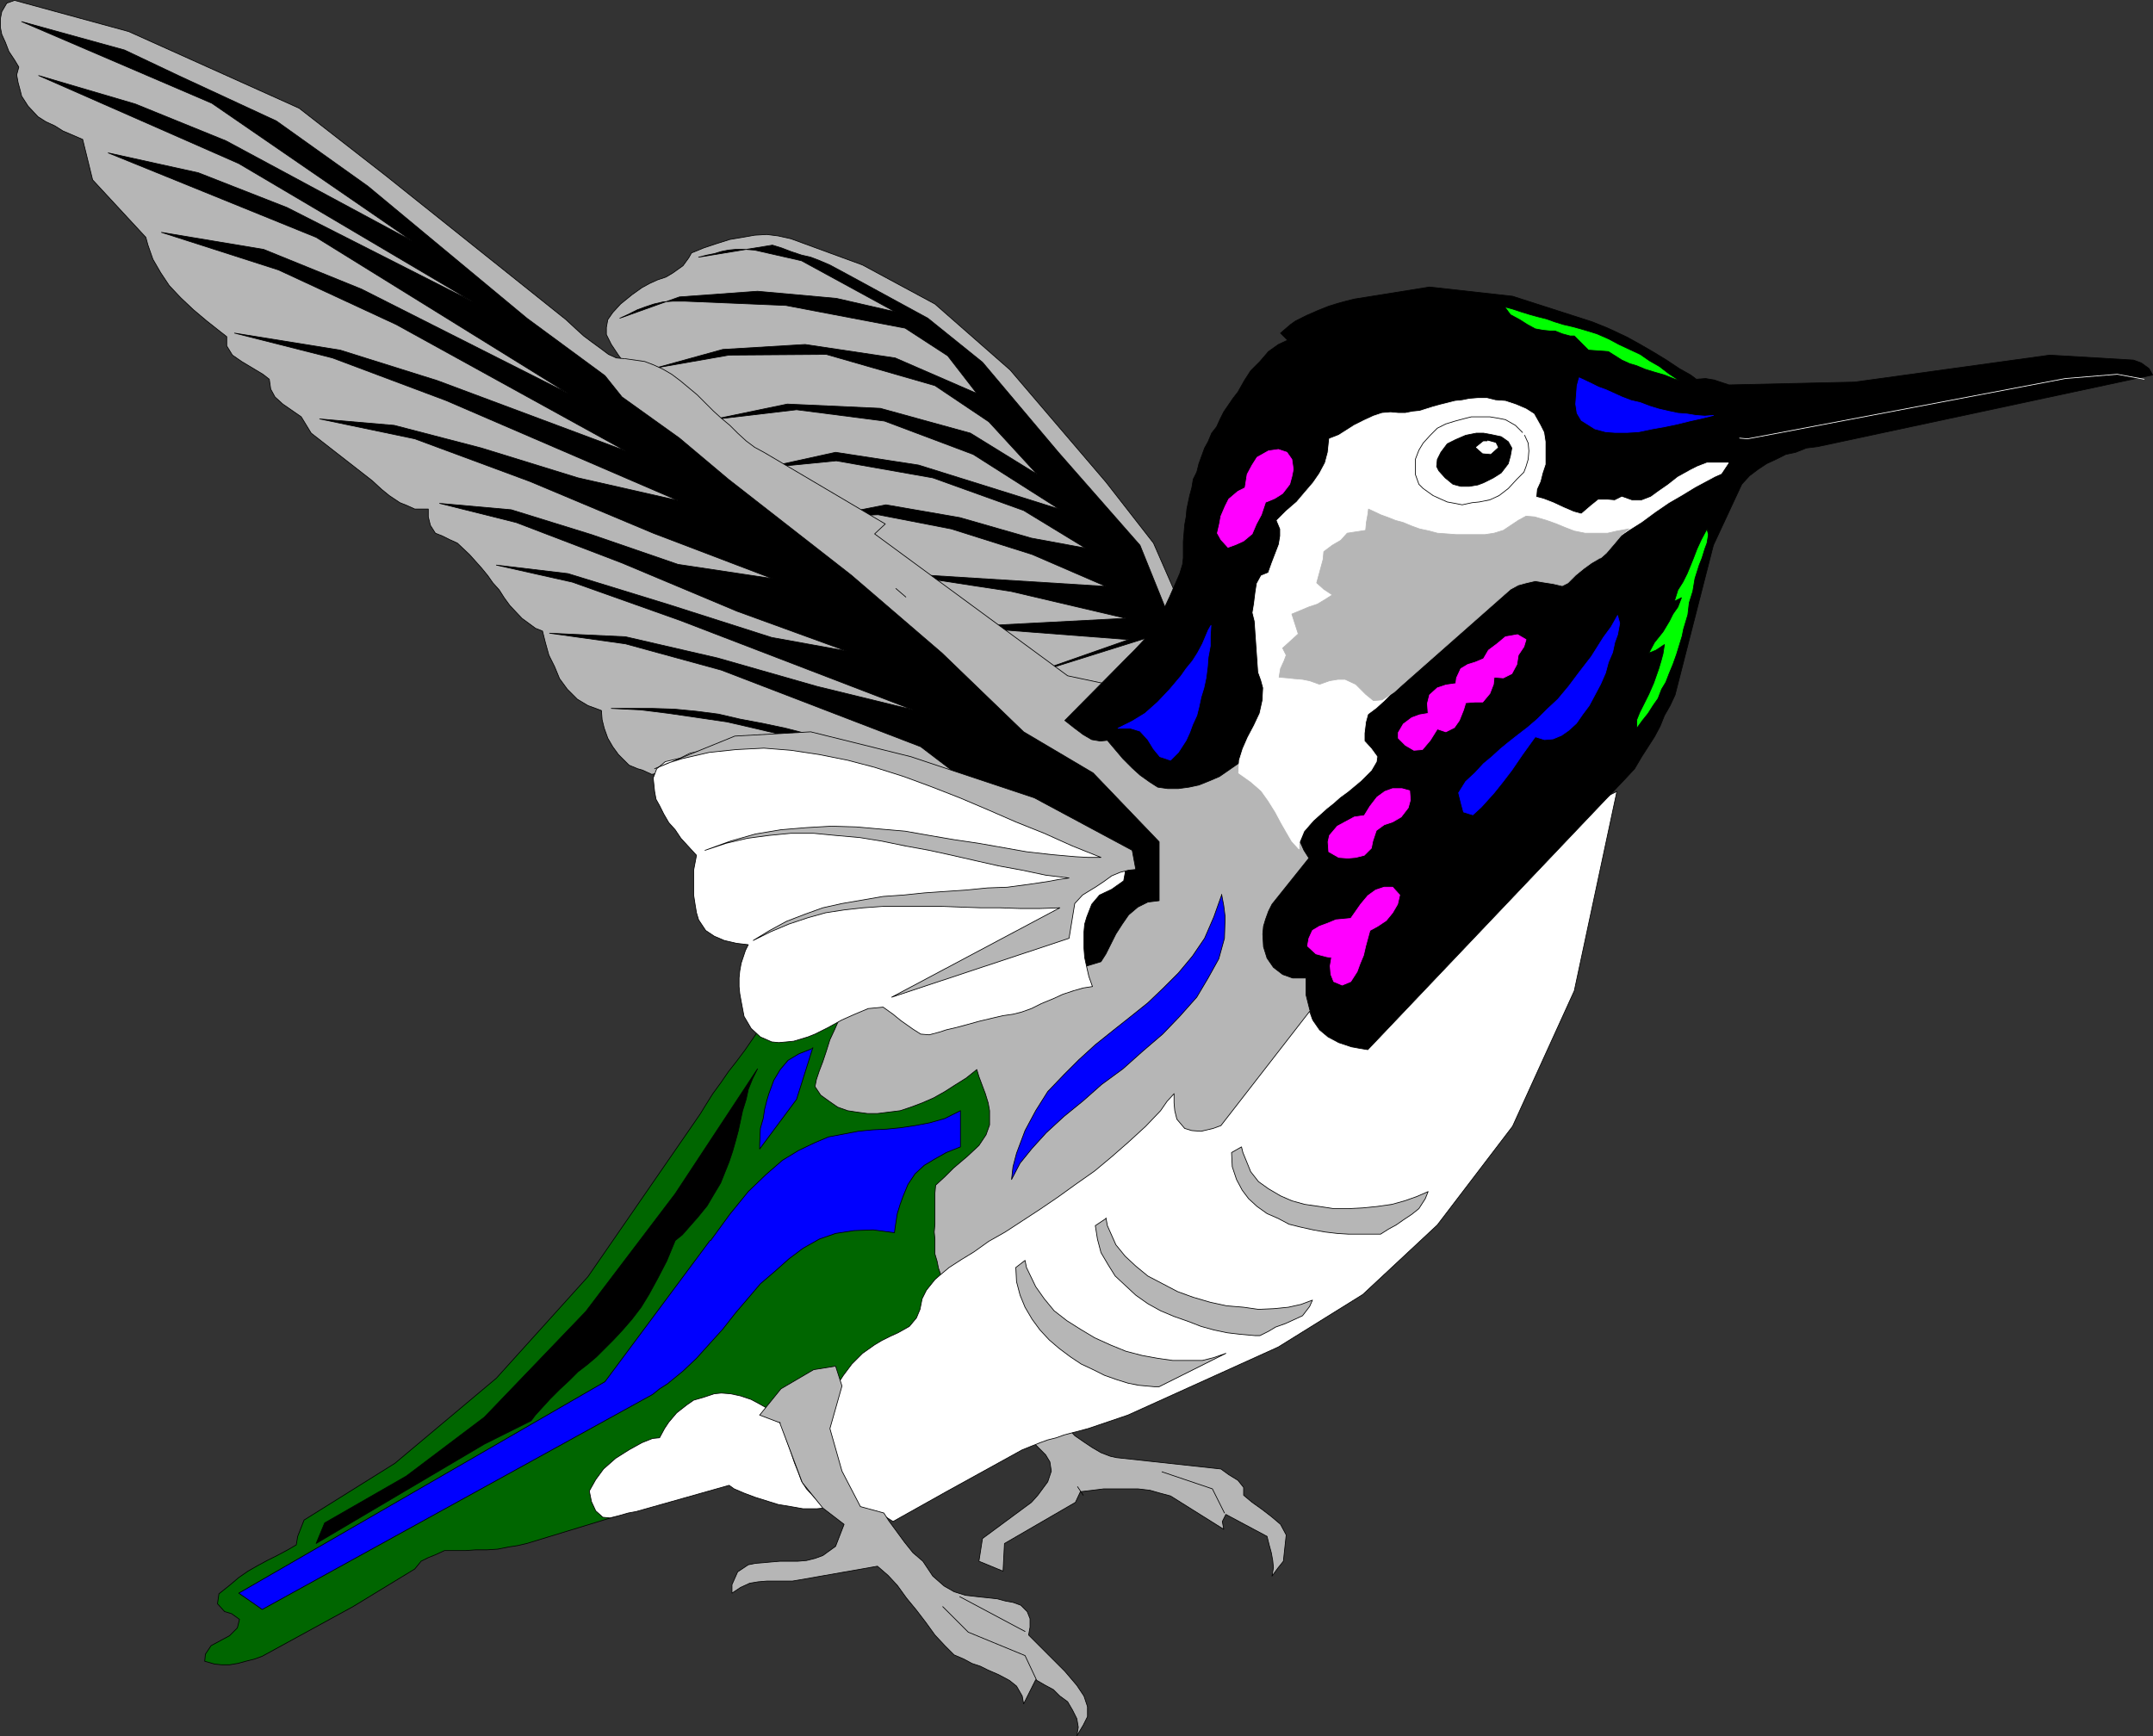
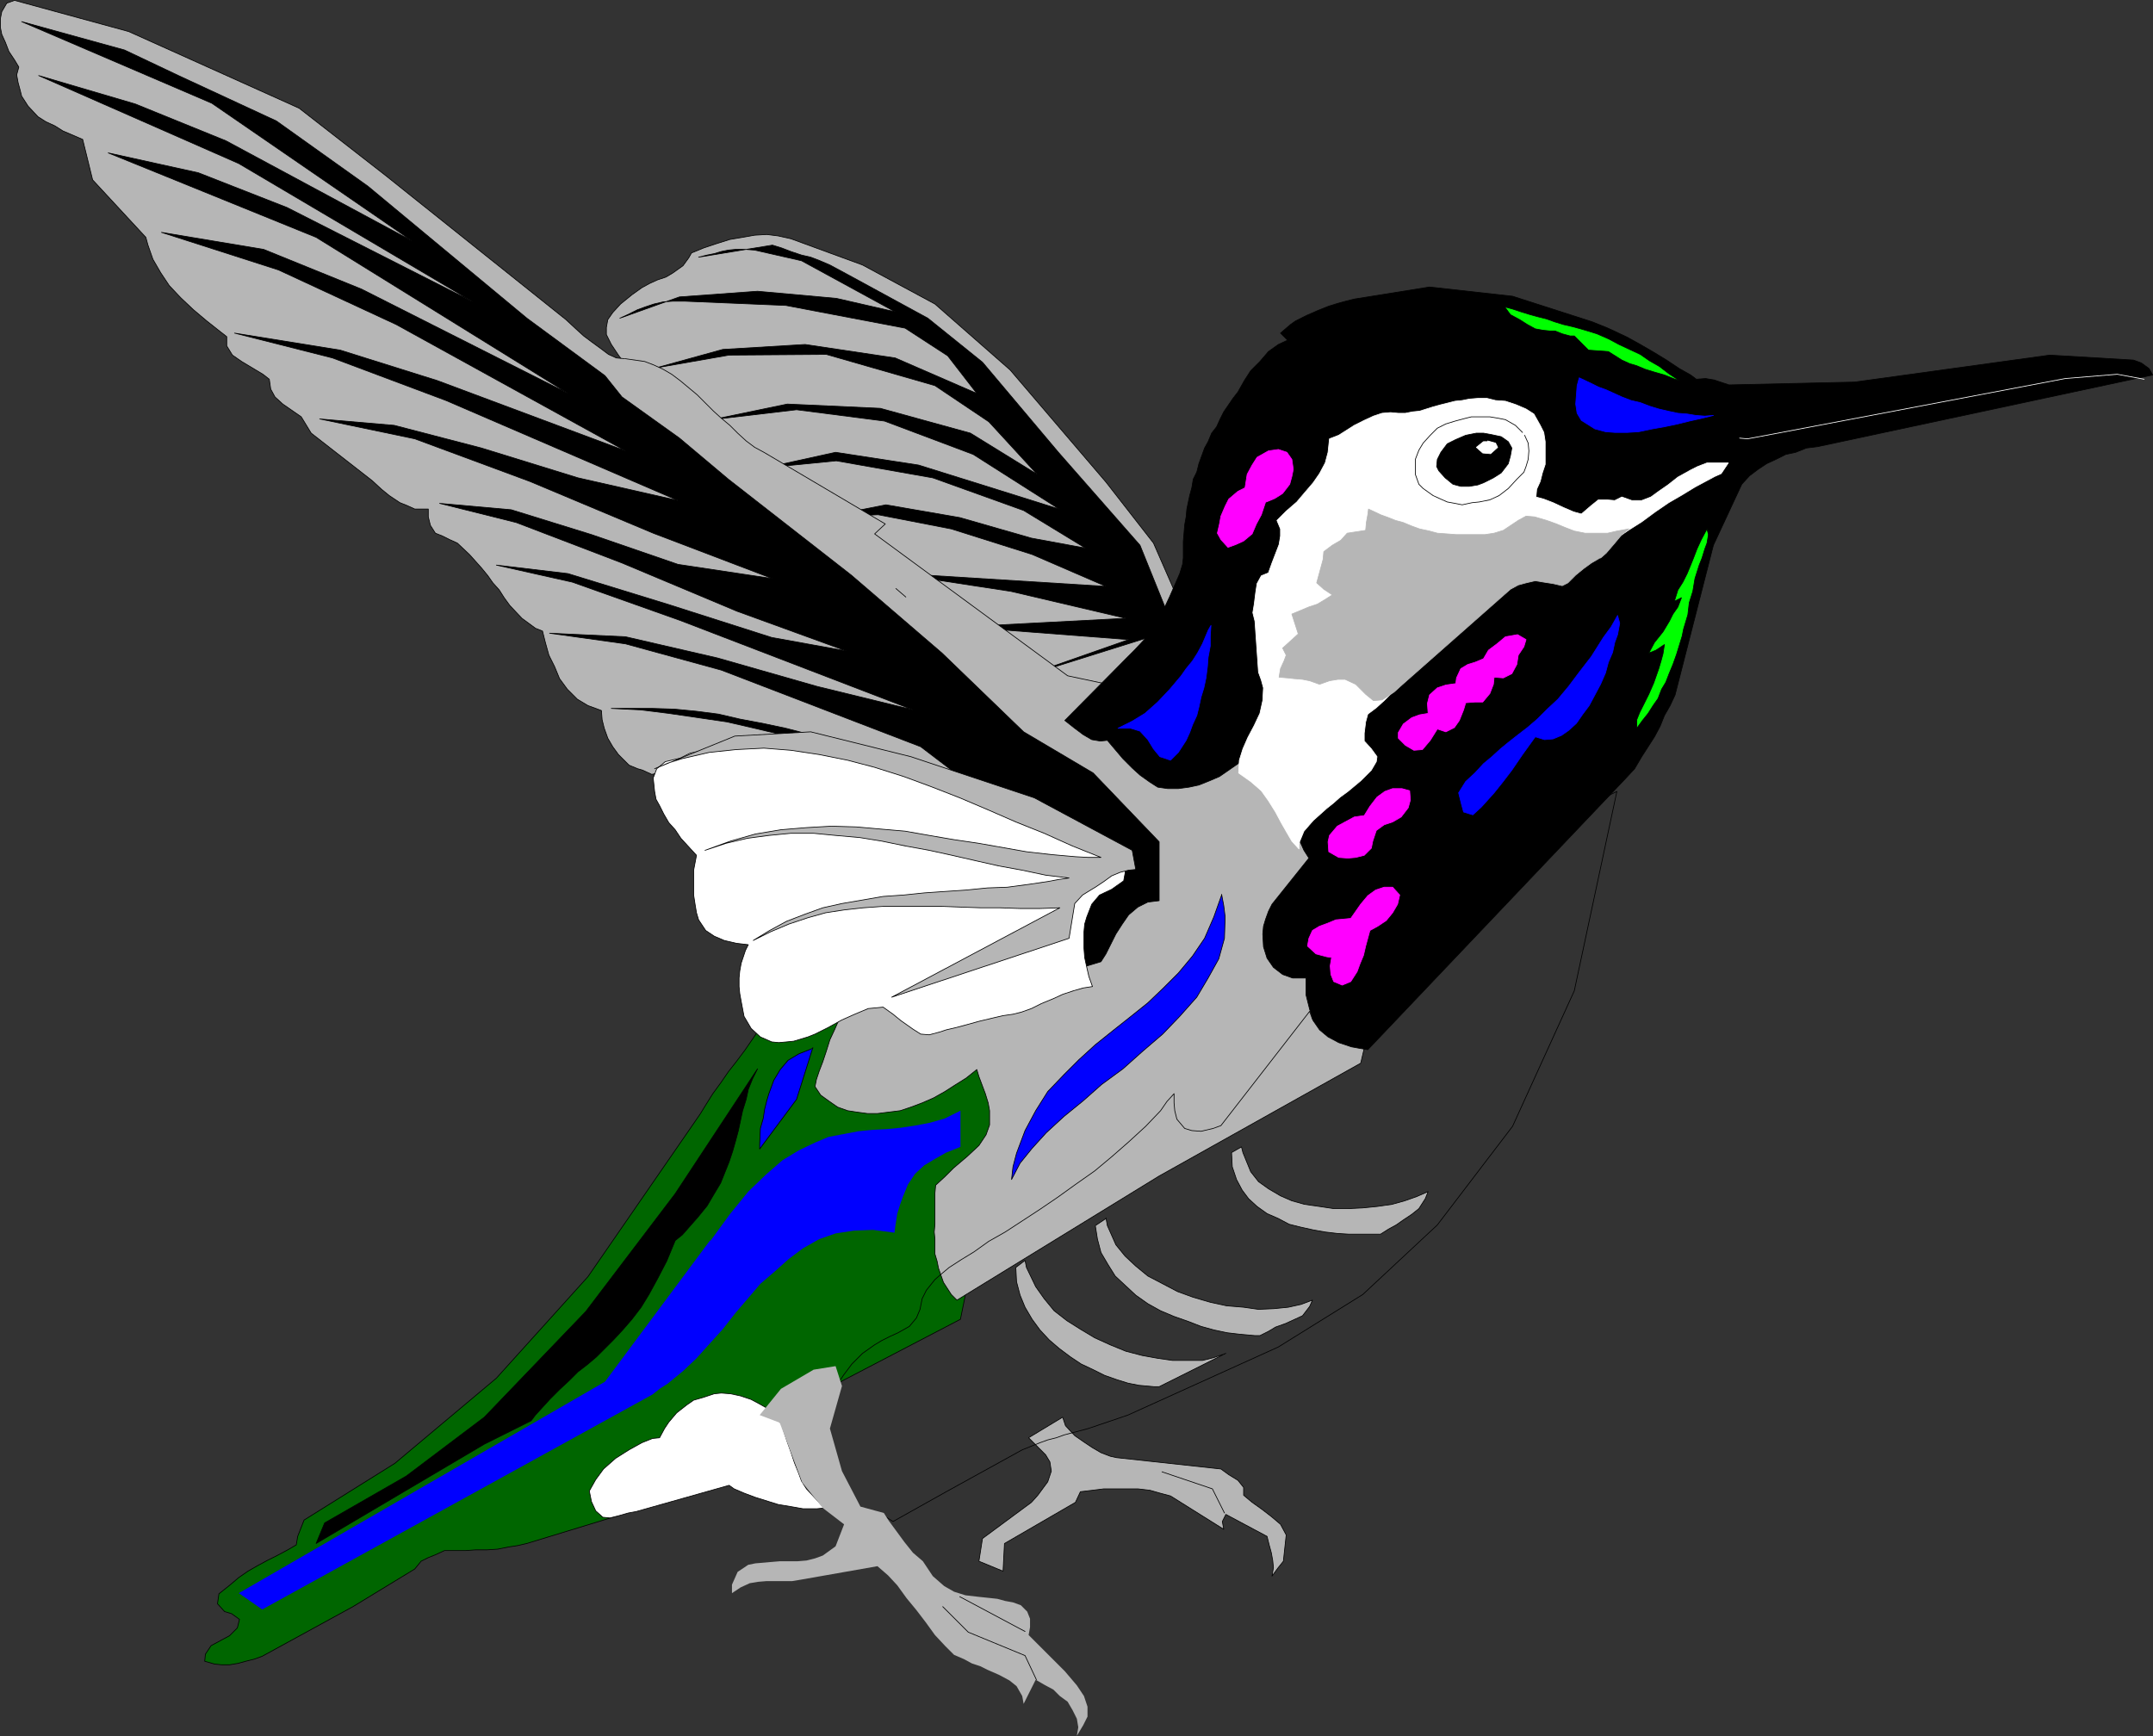
<svg xmlns="http://www.w3.org/2000/svg" xmlns:ns1="http://sodipodi.sourceforge.net/DTD/sodipodi-0.dtd" xmlns:ns2="http://www.inkscape.org/namespaces/inkscape" version="1.0" width="129.724mm" height="104.616mm" id="svg71" ns1:docname="Hummingbird 01.wmf">
  <rect width="100%" height="100%" fill="#333333" stroke="none" />
  <ns1:namedview id="namedview71" pagecolor="#ffffff" bordercolor="#000000" borderopacity="0.25" ns2:showpageshadow="2" ns2:pageopacity="0.0" ns2:pagecheckerboard="0" ns2:deskcolor="#d1d1d1" ns2:document-units="mm" />
  <defs id="defs1">
    <pattern id="WMFhbasepattern" patternUnits="userSpaceOnUse" width="6" height="6" x="0" y="0" />
  </defs>
  <path style="fill:#b6b6b6;fill-opacity:1;fill-rule:evenodd;stroke:none" d="m 241.996,322.767 0.646,1.939 2.101,2.262 2.101,1.454 1.939,1.293 1.939,1.131 2.101,0.808 1.454,0.323 23.755,2.585 1.778,1.293 2.101,1.293 1.293,1.616 v 1.777 l 1.939,1.616 2.262,1.616 2.101,1.616 2.101,1.777 1.293,2.424 -0.646,5.979 -1.293,1.616 -1.293,1.777 0.323,-1.939 -0.162,-1.616 -0.323,-1.777 -0.485,-1.777 -0.485,-1.939 -9.373,-5.009 -0.808,1.616 0.323,1.777 -12.12,-7.595 -2.424,-0.646 -2.262,-0.646 -2.747,-0.323 h -2.424 -2.747 -2.586 l -2.586,0.323 -2.747,0.323 -1.131,2.424 -16.16,9.372 -0.323,6.302 -5.494,-2.262 0.808,-5.171 11.15,-8.241 1.454,-1.616 2.262,-3.07 0.808,-2.424 -0.323,-2.101 -0.97,-1.616 -2.101,-2.101 -1.778,-1.777 z" id="path1" />
  <path style="fill:none;stroke:#000000;stroke-width:0.162px;stroke-linecap:round;stroke-linejoin:round;stroke-miterlimit:4;stroke-dasharray:none;stroke-opacity:1" d="m 241.996,322.767 0.646,1.939 2.101,2.262 2.101,1.454 1.939,1.293 1.939,1.131 2.101,0.808 1.454,0.323 23.755,2.585 1.778,1.293 2.101,1.293 1.293,1.616 v 1.777 l 1.939,1.616 2.262,1.616 2.101,1.616 2.101,1.777 1.293,2.424 -0.646,5.979 -1.293,1.616 -1.293,1.777 0.323,-1.939 -0.162,-1.616 -0.323,-1.777 -0.485,-1.777 -0.485,-1.939 -9.373,-5.009 -0.808,1.616 0.323,1.777 -12.12,-7.595 -2.424,-0.646 -2.262,-0.646 -2.747,-0.323 h -2.424 -2.747 -2.586 l -2.586,0.323 -2.747,0.323 -1.131,2.424 -16.16,9.372 -0.323,6.302 -5.494,-2.262 0.808,-5.171 11.15,-8.241 1.454,-1.616 2.262,-3.07 0.808,-2.424 -0.323,-2.101 -0.97,-1.616 -2.101,-2.101 -1.778,-1.777 7.757,-4.686 v 0" id="path2" />
-   <path style="fill:none;stroke:#000000;stroke-width:0.162px;stroke-linecap:round;stroke-linejoin:round;stroke-miterlimit:4;stroke-dasharray:none;stroke-opacity:1" d="m 245.389,338.602 1.293,1.939" id="path3" />
  <path style="fill:none;stroke:#000000;stroke-width:0.162px;stroke-linecap:round;stroke-linejoin:round;stroke-miterlimit:4;stroke-dasharray:none;stroke-opacity:1" d="m 278.84,344.581 -2.747,-5.494 -11.474,-3.878" id="path4" />
  <path style="fill:#b6b6b6;fill-opacity:1;fill-rule:evenodd;stroke:none" d="m 237.956,164.09 -2.424,-1.777 -2.262,-1.777 -1.939,-1.777 -1.939,-1.777 -2.101,-1.777 -1.939,-1.939 -1.616,-1.939 -1.778,-2.101 -17.776,-15.189 -18.261,-16.32 -21.008,-16.32 -2.747,-3.878 -2.747,-1.616 -2.586,-1.616 -2.747,-1.454 -2.747,-1.939 -2.747,-1.939 -2.424,-2.262 -2.909,-2.585 -2.424,-3.232 -1.616,-2.424 -1.131,-2.262 v -1.616 l 0.323,-1.777 1.131,-1.616 1.778,-1.939 2.586,-2.101 2.262,-1.616 1.778,-0.97 1.778,-0.808 1.939,-0.646 1.616,-0.97 2.262,-1.616 1.293,-1.777 0.646,-1.131 2.747,-1.131 2.909,-0.97 3.07,-0.97 2.909,-0.485 2.747,-0.485 2.747,-0.162 2.586,0.323 2.909,0.646 16.322,5.979 16.483,8.887 17.13,15.027 21.816,25.53 10.827,13.896 6.787,15.512 -22.947,23.915 z" id="path5" />
  <path style="fill:none;stroke:#000000;stroke-width:0.162px;stroke-linecap:round;stroke-linejoin:round;stroke-miterlimit:4;stroke-dasharray:none;stroke-opacity:1" d="m 237.956,164.09 -2.424,-1.777 -2.262,-1.777 -1.939,-1.777 -1.939,-1.777 -2.101,-1.777 -1.939,-1.939 -1.616,-1.939 -1.778,-2.101 -17.776,-15.189 -18.261,-16.32 -21.008,-16.32 -2.747,-3.878 -2.747,-1.616 -2.586,-1.616 -2.747,-1.454 -2.747,-1.939 -2.747,-1.939 -2.424,-2.262 -2.909,-2.585 -2.424,-3.232 -1.616,-2.424 -1.131,-2.262 v -1.616 l 0.323,-1.777 1.131,-1.616 1.778,-1.939 2.586,-2.101 2.262,-1.616 1.778,-0.97 1.778,-0.808 1.939,-0.646 1.616,-0.97 2.262,-1.616 1.293,-1.777 0.646,-1.131 2.747,-1.131 2.909,-0.97 3.07,-0.97 2.909,-0.485 2.747,-0.485 2.747,-0.162 2.586,0.323 2.909,0.646 16.322,5.979 16.483,8.887 17.13,15.027 21.816,25.53 10.827,13.896 6.787,15.512 -22.947,23.915 -8.565,0.97 v 0" id="path6" />
  <path style="fill:#000000;fill-opacity:1;fill-rule:evenodd;stroke:none" d="m 266.721,141.791 -7.11,-17.613 -18.584,-21.168 -17.291,-20.521 -12.443,-10.018 -18.099,-9.857 -2.101,-1.131 -2.101,-1.131 -2.262,-0.97 -2.101,-0.808 -2.101,-0.485 -2.424,-0.808 -2.101,-0.808 -2.101,-0.646 -16.806,2.747 1.939,-0.485 1.616,-0.323 1.616,-0.485 1.616,-0.323 1.616,-0.162 h 2.262 l 2.101,0.162 10.666,2.424 21.331,11.634 -13.413,-3.07 -17.938,-1.616 -17.776,1.293 -13.574,4.848 1.778,-0.808 2.262,-1.131 1.778,-0.646 1.939,-0.646 2.101,-0.485 2.262,-0.162 h 2.586 l 23.109,0.97 27.149,5.171 9.696,6.302 6.626,8.564 -18.584,-8.079 -20.523,-3.07 -18.746,1.131 -15.19,4.201 16.645,-2.909 22.139,-0.162 24.725,7.11 12.282,8.241 10.989,11.957 -15.19,-9.372 -20.523,-5.655 -21.17,-0.97 -17.13,3.555 19.23,-2.262 20.038,2.585 20.2,7.595 19.554,12.442 -13.898,-4.363 -18.099,-5.655 -18.907,-2.909 -16.16,3.555 16.322,-1.616 21.978,3.878 20.685,7.433 14.059,8.564 -12.282,-2.262 -16.322,-4.686 -16.806,-2.909 -13.898,2.747 12.12,-0.485 16.645,3.232 18.422,5.817 16.806,7.271 -49.126,-3.07 27.472,4.201 26.179,6.14 -37.168,1.939 37.814,2.909 -24.402,8.564 32.482,-10.18 z" id="path7" />
  <path style="fill:none;stroke:#000000;stroke-width:0.162px;stroke-linecap:round;stroke-linejoin:round;stroke-miterlimit:4;stroke-dasharray:none;stroke-opacity:1" d="m 266.721,141.791 -7.11,-17.613 -18.584,-21.168 -17.291,-20.521 -12.443,-10.018 -18.099,-9.857 -2.101,-1.131 -2.101,-1.131 -2.262,-0.97 -2.101,-0.808 -2.101,-0.485 -2.424,-0.808 -2.101,-0.808 -2.101,-0.646 -16.806,2.747 1.939,-0.485 1.616,-0.323 1.616,-0.485 1.616,-0.323 1.616,-0.162 h 2.262 l 2.101,0.162 10.666,2.424 21.331,11.634 -13.413,-3.07 -17.938,-1.616 -17.776,1.293 -13.574,4.848 1.778,-0.808 2.262,-1.131 1.778,-0.646 1.939,-0.646 2.101,-0.485 2.262,-0.162 h 2.586 l 23.109,0.97 27.149,5.171 9.696,6.302 6.626,8.564 -18.584,-8.079 -20.523,-3.07 -18.746,1.131 -15.19,4.201 16.645,-2.909 22.139,-0.162 24.725,7.11 12.282,8.241 10.989,11.957 -15.19,-9.372 -20.523,-5.655 -21.17,-0.97 -17.13,3.555 19.23,-2.262 20.038,2.585 20.2,7.595 19.554,12.442 -13.898,-4.363 -18.099,-5.655 -18.907,-2.909 -16.16,3.555 16.322,-1.616 21.978,3.878 20.685,7.433 14.059,8.564 -12.282,-2.262 -16.322,-4.686 -16.806,-2.909 -13.898,2.747 12.12,-0.485 16.645,3.232 18.422,5.817 16.806,7.271 -49.126,-3.07 27.472,4.201 26.179,6.14 -37.168,1.939 37.814,2.909 -24.402,8.564 32.482,-10.18 1.616,-2.262 v 0" id="path8" />
  <path style="fill:#006600;fill-opacity:1;fill-rule:evenodd;stroke:none" d="m 173.154,234.057 -1.778,2.585 -1.778,2.585 -1.939,2.585 -1.778,2.262 -1.778,2.585 -1.778,2.424 -1.616,2.585 -1.293,2.101 -25.533,37.003 -20.846,23.107 -23.109,19.39 -20.685,12.927 -1.454,3.716 -0.323,1.939 -1.939,1.131 -2.424,1.293 -2.262,1.131 -2.101,1.131 -2.262,1.293 -2.101,1.454 -2.101,1.777 -2.424,1.939 -0.323,2.262 1.616,1.777 1.616,0.485 1.778,1.293 -0.485,1.939 -1.778,1.777 -2.101,1.131 -2.101,1.131 -1.293,1.939 -0.162,1.616 2.262,0.646 1.616,0.162 h 1.778 l 1.939,-0.323 1.778,-0.485 1.939,-0.485 1.778,-0.646 20.685,-11.311 14.059,-8.564 1.454,-1.777 1.616,-0.808 1.616,-0.646 2.101,-0.97 h 2.424 2.424 l 2.262,-0.162 h 2.586 l 2.424,-0.162 2.424,-0.485 2.101,-0.323 2.101,-0.485 21.17,-6.463 5.656,-7.11 71.912,-37.488 15.029,-74.329 -60.6,7.918 z" id="path9" />
  <path style="fill:none;stroke:#000000;stroke-width:0.162px;stroke-linecap:round;stroke-linejoin:round;stroke-miterlimit:4;stroke-dasharray:none;stroke-opacity:1" d="m 173.154,234.057 -1.778,2.585 -1.778,2.585 -1.939,2.585 -1.778,2.262 -1.778,2.585 -1.778,2.424 -1.616,2.585 -1.293,2.101 -25.533,37.003 -20.846,23.107 -23.109,19.39 -20.685,12.927 -1.454,3.716 -0.323,1.939 -1.939,1.131 -2.424,1.293 -2.262,1.131 -2.101,1.131 -2.262,1.293 -2.101,1.454 -2.101,1.777 -2.424,1.939 -0.323,2.262 1.616,1.777 1.616,0.485 1.778,1.293 -0.485,1.939 -1.778,1.777 -2.101,1.131 -2.101,1.131 -1.293,1.939 -0.162,1.616 2.262,0.646 1.616,0.162 h 1.778 l 1.939,-0.323 1.778,-0.485 1.939,-0.485 1.778,-0.646 20.685,-11.311 14.059,-8.564 1.454,-1.777 1.616,-0.808 1.616,-0.646 2.101,-0.97 h 2.424 2.424 l 2.262,-0.162 h 2.586 l 2.424,-0.162 2.424,-0.485 2.101,-0.323 2.101,-0.485 21.17,-6.463 5.656,-7.11 71.912,-37.488 15.029,-74.329 -60.6,7.918 v 0" id="path10" />
  <path style="fill:#b6b6b6;fill-opacity:1;fill-rule:evenodd;stroke:none" d="m 142.127,81.681 -1.778,-0.162 -1.778,-0.808 -1.939,-1.454 -1.778,-1.293 -1.939,-1.454 -1.778,-1.616 -2.262,-2.101 L 87.83,39.992 68.114,24.642 29.33,7.191 3.313,0.081 1.535,0.727 0.404,2.666 0.081,4.282 v 1.939 l 0.323,1.616 0.808,1.777 0.808,2.101 1.293,1.939 0.97,1.616 -0.485,1.777 0.323,1.777 0.485,1.777 0.323,1.293 1.454,2.262 2.262,2.424 1.778,1.131 2.101,0.97 1.778,1.131 2.262,0.97 2.262,0.97 2.262,9.21 12.12,13.088 0.485,1.777 1.131,3.232 1.778,3.07 1.939,2.909 2.586,2.747 2.909,2.747 3.07,2.585 3.07,2.424 1.454,1.131 v 2.101 l 1.293,2.101 2.101,1.454 1.616,0.97 1.616,0.97 1.616,0.97 1.454,1.131 0.323,2.262 0.97,1.777 1.778,1.616 2.101,1.454 2.101,1.454 2.262,3.716 13.898,10.826 2.101,1.939 1.778,1.454 2.424,1.616 1.616,0.646 1.778,0.808 h 1.939 1.131 v 1.777 l 0.485,1.939 1.131,1.777 1.616,0.646 1.616,0.808 1.778,0.808 2.747,2.585 2.747,3.07 1.454,1.777 1.131,1.616 1.454,1.616 1.131,1.777 1.293,1.777 2.747,2.909 3.07,2.262 1.616,0.646 0.646,2.585 0.808,2.909 1.293,2.585 1.131,2.747 1.778,2.424 2.262,2.262 2.424,1.454 3.07,1.131 0.162,2.101 0.485,1.939 0.808,2.262 1.131,1.939 1.293,1.777 2.424,2.424 1.939,0.808 1.131,0.323 2.101,0.97 3.07,-0.646 1.778,-0.646 1.939,-0.646 1.778,-0.485 1.939,-0.485 1.778,-0.646 3.07,-0.485 1.778,0.323 43.147,42.174 -1.454,0.485 -3.717,1.454 -2.424,1.616 -2.101,1.616 -1.778,2.101 -1.778,2.262 -1.616,2.424 -1.293,2.585 -1.293,2.424 -1.131,2.585 -1.131,2.424 -0.808,2.585 -0.808,2.424 -0.808,2.101 -0.646,1.939 -0.323,1.616 1.293,1.939 1.778,1.293 2.101,1.454 2.262,0.808 2.101,0.323 2.424,0.323 h 2.262 l 2.586,-0.323 2.586,-0.323 2.424,-0.808 2.586,-0.97 2.586,-1.131 2.586,-1.454 2.262,-1.454 2.586,-1.616 2.424,-1.939 0.485,1.616 1.454,3.878 0.646,2.101 0.323,1.777 v 3.232 l -0.808,2.262 -1.616,2.424 -2.586,2.424 -3.232,2.747 -1.939,1.939 -2.101,1.939 -0.162,1.777 v 1.777 1.777 1.616 1.939 l -0.162,1.777 0.162,1.616 v 1.777 1.616 l 0.485,1.616 0.323,1.616 1.131,3.232 1.778,2.747 1.293,1.293 46.056,-28.277 45.894,-25.692 7.11,-30.216 -4.686,-27.793 -13.736,-18.421 -55.429,-11.796 -43.955,-32.317 2.424,-2.262 -27.634,-16.32 -2.101,-1.131 -1.939,-1.454 -1.939,-1.777 -1.778,-1.777 -1.939,-1.616 -1.778,-1.616 -1.939,-1.939 -1.778,-1.777 -1.939,-1.616 -1.939,-1.616 -1.939,-1.454 -1.939,-1.131 -2.101,-0.97 -2.101,-0.808 -2.262,-0.323 -2.262,-0.323 v 0 z" id="path11" />
  <path style="fill:none;stroke:#000000;stroke-width:0.162px;stroke-linecap:round;stroke-linejoin:round;stroke-miterlimit:4;stroke-dasharray:none;stroke-opacity:1" d="m 142.127,81.681 -1.778,-0.162 -1.778,-0.808 -1.939,-1.454 -1.778,-1.293 -1.939,-1.454 -1.778,-1.616 -2.262,-2.101 L 87.83,39.992 68.114,24.642 29.33,7.191 3.313,0.081 1.535,0.727 0.404,2.666 0.081,4.282 v 1.939 l 0.323,1.616 0.808,1.777 0.808,2.101 1.293,1.939 0.97,1.616 -0.485,1.777 0.323,1.777 0.485,1.777 0.323,1.293 1.454,2.262 2.262,2.424 1.778,1.131 2.101,0.97 1.778,1.131 2.262,0.97 2.262,0.97 2.262,9.21 12.12,13.088 0.485,1.777 1.131,3.232 1.778,3.07 1.939,2.909 2.586,2.747 2.909,2.747 3.07,2.585 3.07,2.424 1.454,1.131 v 2.101 l 1.293,2.101 2.101,1.454 1.616,0.97 1.616,0.97 1.616,0.97 1.454,1.131 0.323,2.262 0.97,1.777 1.778,1.616 2.101,1.454 2.101,1.454 2.262,3.716 13.898,10.826 2.101,1.939 1.778,1.454 2.424,1.616 1.616,0.646 1.778,0.808 h 1.939 1.131 v 1.777 l 0.485,1.939 1.131,1.777 1.616,0.646 1.616,0.808 1.778,0.808 2.747,2.585 2.747,3.07 1.454,1.777 1.131,1.616 1.454,1.616 1.131,1.777 1.293,1.777 2.747,2.909 3.07,2.262 1.616,0.646 0.646,2.585 0.808,2.909 1.293,2.585 1.131,2.747 1.778,2.424 2.262,2.262 2.424,1.454 3.07,1.131 0.162,2.101 0.485,1.939 0.808,2.262 1.131,1.939 1.293,1.777 2.424,2.424 1.939,0.808 1.131,0.323 2.101,0.97 3.07,-0.646 1.778,-0.646 1.939,-0.646 1.778,-0.485 1.939,-0.485 1.778,-0.646 3.07,-0.485 1.778,0.323 43.147,42.174 -1.454,0.485 -3.717,1.454 -2.424,1.616 -2.101,1.616 -1.778,2.101 -1.778,2.262 -1.616,2.424 -1.293,2.585 -1.293,2.424 -1.131,2.585 -1.131,2.424 -0.808,2.585 -0.808,2.424 -0.808,2.101 -0.646,1.939 -0.323,1.616 1.293,1.939 1.778,1.293 2.101,1.454 2.262,0.808 2.101,0.323 2.424,0.323 h 2.262 l 2.586,-0.323 2.586,-0.323 2.424,-0.808 2.586,-0.97 2.586,-1.131 2.586,-1.454 2.262,-1.454 2.586,-1.616 2.424,-1.939 0.485,1.616 1.454,3.878 0.646,2.101 0.323,1.777 v 3.232 l -0.808,2.262 -1.616,2.424 -2.586,2.424 -3.232,2.747 -1.939,1.939 -2.101,1.939 -0.162,1.777 v 1.777 1.777 1.616 1.939 l -0.162,1.777 0.162,1.616 v 1.777 1.616 l 0.485,1.616 0.323,1.616 1.131,3.232 1.778,2.747 1.293,1.293 46.056,-28.277 45.894,-25.692 7.11,-30.216 -4.686,-27.793 -13.736,-18.421 -55.429,-11.796 -43.955,-32.317 2.424,-2.262 -27.634,-16.32 -2.101,-1.131 -1.939,-1.454 -1.939,-1.777 -1.778,-1.777 -1.939,-1.616 -1.778,-1.616 -1.939,-1.939 -1.778,-1.777 -1.939,-1.616 -1.939,-1.616 -1.939,-1.454 -1.939,-1.131 -2.101,-0.97 -2.101,-0.808 -2.262,-0.323 -2.262,-0.323 v 0" id="path12" />
-   <path style="fill:#ffffff;fill-opacity:1;fill-rule:evenodd;stroke:none" d="m 203.373,346.52 12.12,-6.787 17.291,-9.534 2.424,-0.97 1.616,-0.646 1.778,-0.646 1.939,-0.485 1.778,-0.646 5.494,-1.454 9.05,-3.07 34.259,-15.512 19.23,-11.957 16.968,-15.835 17.13,-22.46 14.059,-30.863 9.696,-45.406 -1.616,0.808 -2.747,2.101 -1.778,1.293 -1.778,1.616 -1.939,1.293 -2.262,1.616 -2.424,1.454 -2.262,1.293 -2.586,1.131 -2.586,1.131 -2.747,0.485 -2.424,0.162 -2.747,-0.162 -2.586,-0.808 -24.24,38.296 -2.586,1.293 -2.262,0.808 -2.101,0.485 h -1.778 l -2.262,-0.646 -1.616,-1.777 -0.646,-1.777 -20.2,26.015 -1.778,0.646 -2.747,0.646 -2.101,-0.162 -1.616,-0.485 -1.778,-2.101 -0.485,-1.939 -0.162,-1.777 v -2.101 l -1.616,1.777 -1.454,2.101 -3.394,3.555 -3.878,3.555 -3.878,3.393 -3.878,3.232 -4.363,3.07 -4.04,2.909 -4.04,2.747 -4.202,2.747 -3.717,2.424 -3.717,2.101 -3.394,2.424 -2.909,1.777 -2.747,1.777 -1.939,1.616 -1.293,1.131 -1.939,2.424 -0.97,1.939 -0.485,2.424 -0.808,1.939 -1.616,1.939 -2.586,1.454 -1.778,0.808 -1.939,0.97 -1.616,0.97 -2.747,1.939 -2.424,2.424 -1.939,2.585 -1.778,2.747 -1.131,3.232 -0.485,1.616 -0.485,1.939 -0.162,1.616 -0.162,1.939 0.646,2.101 0.808,2.262 0.97,2.424 1.131,2.585 1.131,2.424 1.131,2.101 1.131,1.939 1.131,1.293 1.616,0.97 h 1.939 l 2.101,0.97 z" id="path13" />
  <path style="fill:none;stroke:#000000;stroke-width:0.162px;stroke-linecap:round;stroke-linejoin:round;stroke-miterlimit:4;stroke-dasharray:none;stroke-opacity:1" d="m 203.373,346.52 12.12,-6.787 17.291,-9.534 2.424,-0.97 1.616,-0.646 1.778,-0.646 1.939,-0.485 1.778,-0.646 5.494,-1.454 9.05,-3.07 34.259,-15.512 19.23,-11.957 16.968,-15.835 17.13,-22.46 14.059,-30.863 9.696,-45.406 -1.616,0.808 -2.747,2.101 -1.778,1.293 -1.778,1.616 -1.939,1.293 -2.262,1.616 -2.424,1.454 -2.262,1.293 -2.586,1.131 -2.586,1.131 -2.747,0.485 -2.424,0.162 -2.747,-0.162 -2.586,-0.808 -24.24,38.296 -2.586,1.293 -2.262,0.808 -2.101,0.485 h -1.778 l -2.262,-0.646 -1.616,-1.777 -0.646,-1.777 -20.2,26.015 -1.778,0.646 -2.747,0.646 -2.101,-0.162 -1.616,-0.485 -1.778,-2.101 -0.485,-1.939 -0.162,-1.777 v -2.101 l -1.616,1.777 -1.454,2.101 -3.394,3.555 -3.878,3.555 -3.878,3.393 -3.878,3.232 -4.363,3.07 -4.04,2.909 -4.04,2.747 -4.202,2.747 -3.717,2.424 -3.717,2.101 -3.394,2.424 -2.909,1.777 -2.747,1.777 -1.939,1.616 -1.293,1.131 -1.939,2.424 -0.97,1.939 -0.485,2.424 -0.808,1.939 -1.616,1.939 -2.586,1.454 -1.778,0.808 -1.939,0.97 -1.616,0.97 -2.747,1.939 -2.424,2.424 -1.939,2.585 -1.778,2.747 -1.131,3.232 -0.485,1.616 -0.485,1.939 -0.162,1.616 -0.162,1.939 0.646,2.101 0.808,2.262 0.97,2.424 1.131,2.585 1.131,2.424 1.131,2.101 1.131,1.939 1.131,1.293 1.616,0.97 h 1.939 l 2.101,0.97 1.778,1.131 v 0" id="path14" />
  <path style="fill:#ffffff;fill-opacity:1;fill-rule:evenodd;stroke:none" d="m 187.698,343.45 -1.616,0.162 h -3.232 l -2.747,-0.485 -2.909,-0.485 -2.586,-0.808 -2.586,-0.808 -2.586,-0.97 -2.262,-0.97 -1.131,-0.808 -21.17,5.979 -1.778,0.323 -2.262,0.646 -1.939,0.485 -1.616,-0.162 -1.616,-1.454 -0.97,-2.101 -0.485,-2.424 1.454,-2.585 1.778,-2.424 2.747,-2.424 3.07,-1.939 2.909,-1.616 2.424,-0.97 1.616,-0.162 1.131,-2.101 0.97,-1.454 1.778,-2.101 2.262,-1.777 1.616,-1.131 2.262,-0.646 2.424,-0.808 1.616,-0.162 2.101,0.162 2.262,0.485 2.424,0.808 2.101,1.131 2.262,1.293 1.454,1.777 1.131,1.454 0.646,2.101 0.646,1.939 0.808,2.262 0.808,2.424 0.97,2.424 0.646,1.777 1.131,1.777 z" id="path15" />
  <path style="fill:none;stroke:#000000;stroke-width:0.162px;stroke-linecap:round;stroke-linejoin:round;stroke-miterlimit:4;stroke-dasharray:none;stroke-opacity:1" d="m 187.698,343.45 -1.616,0.162 h -3.232 l -2.747,-0.485 -2.909,-0.485 -2.586,-0.808 -2.586,-0.808 -2.586,-0.97 -2.262,-0.97 -1.131,-0.808 -21.17,5.979 -1.778,0.323 -2.262,0.646 -1.939,0.485 -1.616,-0.162 -1.616,-1.454 -0.97,-2.101 -0.485,-2.424 1.454,-2.585 1.778,-2.424 2.747,-2.424 3.07,-1.939 2.909,-1.616 2.424,-0.97 1.616,-0.162 1.131,-2.101 0.97,-1.454 1.778,-2.101 2.262,-1.777 1.616,-1.131 2.262,-0.646 2.424,-0.808 1.616,-0.162 2.101,0.162 2.262,0.485 2.424,0.808 2.101,1.131 2.262,1.293 1.454,1.777 1.131,1.454 0.646,2.101 0.646,1.939 0.808,2.262 0.808,2.424 0.97,2.424 0.646,1.777 1.131,1.777 4.04,4.363 v 0" id="path16" />
  <path style="fill:#b6b6b6;fill-opacity:1;fill-rule:evenodd;stroke:none" d="m 282.719,261.203 0.323,1.293 1.778,4.363 1.778,2.262 2.262,1.616 2.747,1.616 2.586,1.131 2.909,0.808 3.394,0.485 3.232,0.485 h 3.394 l 3.232,-0.162 3.232,-0.323 3.394,-0.485 2.909,-0.808 2.747,-0.97 2.586,-1.131 -0.646,1.616 -1.454,2.262 -1.616,1.293 -1.939,1.293 -1.616,1.131 -1.778,0.97 -1.778,1.131 h -0.97 -3.717 -2.586 l -2.586,-0.162 -2.747,-0.323 -2.747,-0.485 -2.909,-0.646 -2.586,-0.646 -2.424,-1.293 -2.586,-1.131 -2.262,-1.616 -1.939,-1.777 -1.454,-1.939 -1.293,-2.424 -0.97,-2.909 -0.162,-3.232 2.262,-1.293 z" id="path17" />
  <path style="fill:none;stroke:#000000;stroke-width:0.162px;stroke-linecap:round;stroke-linejoin:round;stroke-miterlimit:4;stroke-dasharray:none;stroke-opacity:1" d="m 282.719,261.203 0.323,1.293 1.778,4.363 1.778,2.262 2.262,1.616 2.747,1.616 2.586,1.131 2.909,0.808 3.394,0.485 3.232,0.485 h 3.394 l 3.232,-0.162 3.232,-0.323 3.394,-0.485 2.909,-0.808 2.747,-0.97 2.586,-1.131 -0.646,1.616 -1.454,2.262 -1.616,1.293 -1.939,1.293 -1.616,1.131 -1.778,0.97 -1.778,1.131 h -0.97 -3.717 -2.586 l -2.586,-0.162 -2.747,-0.323 -2.747,-0.485 -2.909,-0.646 -2.586,-0.646 -2.424,-1.293 -2.586,-1.131 -2.262,-1.616 -1.939,-1.777 -1.454,-1.939 -1.293,-2.424 -0.97,-2.909 -0.162,-3.232 2.262,-1.293 v 0" id="path18" />
  <path style="fill:#b6b6b6;fill-opacity:1;fill-rule:evenodd;stroke:none" d="m 233.431,287.057 0.323,1.616 2.101,4.363 1.939,2.747 2.262,2.747 2.909,2.262 3.07,1.939 3.232,1.939 3.555,1.616 3.555,1.454 3.717,0.97 3.555,0.646 3.394,0.485 h 3.555 3.232 l 2.586,-0.646 2.747,-0.97 -15.19,7.595 h -1.131 l -3.555,-0.323 -2.424,-0.485 -2.586,-0.808 -2.747,-0.97 -2.586,-1.293 -2.747,-1.293 -2.424,-1.616 -2.586,-1.939 -2.262,-1.939 -2.101,-2.262 -1.778,-2.424 -1.616,-2.747 -1.131,-2.747 -0.808,-3.07 -0.162,-3.232 z" id="path19" />
  <path style="fill:none;stroke:#000000;stroke-width:0.162px;stroke-linecap:round;stroke-linejoin:round;stroke-miterlimit:4;stroke-dasharray:none;stroke-opacity:1" d="m 233.431,287.057 0.323,1.616 2.101,4.363 1.939,2.747 2.262,2.747 2.909,2.262 3.07,1.939 3.232,1.939 3.555,1.616 3.555,1.454 3.717,0.97 3.555,0.646 3.394,0.485 h 3.555 3.232 l 2.586,-0.646 2.747,-0.97 -15.19,7.595 h -1.131 l -3.555,-0.323 -2.424,-0.485 -2.586,-0.808 -2.747,-0.97 -2.586,-1.293 -2.747,-1.293 -2.424,-1.616 -2.586,-1.939 -2.262,-1.939 -2.101,-2.262 -1.778,-2.424 -1.616,-2.747 -1.131,-2.747 -0.808,-3.07 -0.162,-3.232 2.101,-1.616 v 0" id="path20" />
  <path style="fill:#b6b6b6;fill-opacity:1;fill-rule:evenodd;stroke:none" d="m 251.853,277.361 0.323,1.777 1.939,4.363 2.101,2.585 2.424,2.262 2.747,2.262 3.394,1.777 3.394,1.777 3.555,1.293 3.878,1.131 3.717,0.808 3.878,0.323 3.394,0.485 3.555,-0.162 3.232,-0.323 2.909,-0.646 2.586,-0.97 -0.646,1.454 -1.616,2.101 -2.101,0.97 -1.778,0.808 -2.262,0.808 -1.616,0.97 -1.939,0.97 h -1.131 l -3.555,-0.323 -2.747,-0.323 -3.07,-0.646 -2.909,-0.808 -2.909,-1.131 -3.232,-1.131 -3.07,-1.293 -2.909,-1.616 -2.747,-1.939 -2.262,-2.101 -2.424,-2.262 -1.616,-2.585 -1.616,-2.747 -0.808,-3.07 -0.485,-3.07 2.424,-1.616 v 0 z" id="path21" />
  <path style="fill:none;stroke:#000000;stroke-width:0.162px;stroke-linecap:round;stroke-linejoin:round;stroke-miterlimit:4;stroke-dasharray:none;stroke-opacity:1" d="m 251.853,277.361 0.323,1.777 1.939,4.363 2.101,2.585 2.424,2.262 2.747,2.262 3.394,1.777 3.394,1.777 3.555,1.293 3.878,1.131 3.717,0.808 3.878,0.323 3.394,0.485 3.555,-0.162 3.232,-0.323 2.909,-0.646 2.586,-0.97 -0.646,1.454 -1.616,2.101 -2.101,0.97 -1.778,0.808 -2.262,0.808 -1.616,0.97 -1.939,0.97 h -1.131 l -3.555,-0.323 -2.747,-0.323 -3.07,-0.646 -2.909,-0.808 -2.909,-1.131 -3.232,-1.131 -3.07,-1.293 -2.909,-1.616 -2.747,-1.939 -2.262,-2.101 -2.424,-2.262 -1.616,-2.585 -1.616,-2.747 -0.808,-3.07 -0.485,-3.07 2.424,-1.616 v 0" id="path22" />
  <path style="fill:#000000;fill-opacity:1;fill-rule:evenodd;stroke:none" d="m 268.337,179.602 h -2.424 l -2.262,-0.323 -1.778,-1.131 -2.262,-1.616 -1.778,-1.616 -2.101,-2.101 -1.778,-2.101 -1.778,-2.101 -1.616,0.162 -1.939,-0.323 -1.939,-1.131 -1.939,-1.454 -2.262,-1.777 13.898,-14.058 2.101,-2.101 2.101,-2.262 1.616,-2.424 1.616,-2.424 1.454,-2.585 1.131,-2.424 1.131,-2.585 1.131,-2.585 0.646,-2.101 0.162,-1.454 v -1.939 -1.777 l 0.162,-1.939 0.162,-1.939 0.323,-1.777 0.162,-1.777 0.646,-3.07 0.485,-1.777 0.323,-1.939 0.808,-1.616 0.485,-1.939 0.646,-1.777 0.646,-1.777 0.808,-1.454 0.808,-1.939 1.131,-1.454 0.808,-1.777 0.808,-1.616 2.101,-3.07 1.131,-1.454 1.454,-2.585 1.454,-2.262 2.101,-2.101 1.939,-2.262 2.262,-1.616 2.101,-0.97 -1.616,-1.616 2.262,-1.939 1.131,-0.808 2.586,-1.293 2.586,-1.131 2.424,-0.97 2.101,-0.646 1.778,-0.485 1.939,-0.485 17.13,-2.747 18.907,2.101 18.099,5.817 3.232,1.293 1.778,0.808 3.07,1.454 2.909,1.616 3.07,1.777 2.909,1.777 2.909,1.939 2.586,1.454 1.293,0.97 2.101,-0.162 1.939,0.323 1.939,0.646 1.454,0.485 28.603,-0.646 44.44,-6.14 19.069,1.131 1.778,0.646 1.778,1.293 0.808,1.454 -76.275,16.32 -2.586,0.323 -2.424,0.97 -2.262,0.485 -2.262,1.131 -2.101,0.97 -1.939,1.293 -1.939,1.454 -1.778,1.939 -6.464,13.896 -8.726,34.095 -1.131,2.424 -1.293,2.262 -0.97,2.424 -1.293,2.424 -1.454,2.262 -1.454,2.262 -1.616,2.747 -2.101,2.262 -58.661,61.726 -1.939,-0.323 -1.778,-0.323 -2.909,-0.97 -2.424,-1.293 -1.939,-1.616 -1.454,-2.101 -0.808,-2.585 -0.808,-3.232 v -1.777 -2.101 h -3.07 l -2.262,-0.808 -2.101,-1.616 -1.454,-2.101 -0.808,-2.585 -0.162,-2.909 0.162,-1.777 0.485,-1.616 0.646,-1.777 0.808,-1.616 8.403,-10.503 -1.131,-1.777 -1.454,-3.232 -0.97,-1.939 -0.485,-1.939 -0.808,-2.101 -0.97,-2.262 -0.646,-2.262 -1.131,-1.939 -0.808,-1.939 -0.808,-1.616 -1.939,-2.585 -1.616,-0.97 -1.616,1.454 -1.778,1.616 -2.101,1.454 -2.101,1.454 -2.262,0.97 -2.424,0.97 -2.262,0.485 z" id="path23" />
  <path style="fill:none;stroke:#000000;stroke-width:0.162px;stroke-linecap:round;stroke-linejoin:round;stroke-miterlimit:4;stroke-dasharray:none;stroke-opacity:1" d="m 268.337,179.602 h -2.424 l -2.262,-0.323 -1.778,-1.131 -2.262,-1.616 -1.778,-1.616 -2.101,-2.101 -1.778,-2.101 -1.778,-2.101 -1.616,0.162 -1.939,-0.323 -1.939,-1.131 -1.939,-1.454 -2.262,-1.777 13.898,-14.058 2.101,-2.101 2.101,-2.262 1.616,-2.424 1.616,-2.424 1.454,-2.585 1.131,-2.424 1.131,-2.585 1.131,-2.585 0.646,-2.101 0.162,-1.454 v -1.939 -1.777 l 0.162,-1.939 0.162,-1.939 0.323,-1.777 0.162,-1.777 0.646,-3.07 0.485,-1.777 0.323,-1.939 0.808,-1.616 0.485,-1.939 0.646,-1.777 0.646,-1.777 0.808,-1.454 0.808,-1.939 1.131,-1.454 0.808,-1.777 0.808,-1.616 2.101,-3.07 1.131,-1.454 1.454,-2.585 1.454,-2.262 2.101,-2.101 1.939,-2.262 2.262,-1.616 2.101,-0.97 -1.616,-1.616 2.262,-1.939 1.131,-0.808 2.586,-1.293 2.586,-1.131 2.424,-0.97 2.101,-0.646 1.778,-0.485 1.939,-0.485 17.13,-2.747 18.907,2.101 18.099,5.817 3.232,1.293 1.778,0.808 3.07,1.454 2.909,1.616 3.07,1.777 2.909,1.777 2.909,1.939 2.586,1.454 1.293,0.97 2.101,-0.162 1.939,0.323 1.939,0.646 1.454,0.485 28.603,-0.646 44.44,-6.14 19.069,1.131 1.778,0.646 1.778,1.293 0.808,1.454 -76.275,16.32 -2.586,0.323 -2.424,0.97 -2.262,0.485 -2.262,1.131 -2.101,0.97 -1.939,1.293 -1.939,1.454 -1.778,1.939 -6.464,13.896 -8.726,34.095 -1.131,2.424 -1.293,2.262 -0.97,2.424 -1.293,2.424 -1.454,2.262 -1.454,2.262 -1.616,2.747 -2.101,2.262 -58.661,61.726 -1.939,-0.323 -1.778,-0.323 -2.909,-0.97 -2.424,-1.293 -1.939,-1.616 -1.454,-2.101 -0.808,-2.585 -0.808,-3.232 v -1.777 -2.101 h -3.07 l -2.262,-0.808 -2.101,-1.616 -1.454,-2.101 -0.808,-2.585 -0.162,-2.909 0.162,-1.777 0.485,-1.616 0.646,-1.777 0.808,-1.616 8.403,-10.503 -1.131,-1.777 -1.454,-3.232 -0.97,-1.939 -0.485,-1.939 -0.808,-2.101 -0.97,-2.262 -0.646,-2.262 -1.131,-1.939 -0.808,-1.939 -0.808,-1.616 -1.939,-2.585 -1.616,-0.97 -1.616,1.454 -1.778,1.616 -2.101,1.454 -2.101,1.454 -2.262,0.97 -2.424,0.97 -2.262,0.485 -2.424,0.323 v 0" id="path24" />
  <path style="fill:#ffffff;fill-opacity:1;fill-rule:evenodd;stroke:none" d="m 391.96,107.858 -1.454,0.646 -4.525,2.424 -2.909,1.777 -3.07,1.777 -3.07,2.101 -3.07,2.262 -3.07,1.939 -3.07,2.101 -2.747,1.939 -2.909,1.777 -2.586,1.616 -2.586,1.293 -2.424,1.131 -2.101,0.485 -1.616,0.323 -1.778,-0.323 -1.778,1.131 -1.778,0.808 -1.131,0.485 -1.939,1.454 -1.778,1.293 -2.101,1.939 -2.586,2.101 -2.586,2.424 -2.747,2.424 -2.909,2.747 -2.747,2.424 -2.747,2.585 -2.586,2.585 -2.424,2.101 -1.939,1.939 -1.778,1.616 -1.939,1.454 -0.485,1.777 -0.323,2.585 v 1.777 l 1.616,1.777 1.293,1.777 -0.162,1.131 -1.131,1.939 -2.424,2.424 -2.909,2.424 -1.778,1.293 -1.454,1.293 -1.616,1.293 -3.07,2.747 -2.101,2.424 -1.131,2.747 v 1.293 l -1.616,-1.777 -1.131,-1.939 -1.293,-2.262 -1.293,-2.424 -1.616,-2.585 -1.616,-2.262 -2.424,-2.101 -2.747,-1.939 0.162,-2.909 0.808,-2.585 1.131,-2.585 1.454,-2.747 1.293,-2.747 0.646,-2.909 0.162,-2.909 -0.485,-1.777 -0.646,-1.777 -0.808,-11.634 -0.485,-1.939 0.323,-1.939 0.323,-2.585 0.323,-2.101 0.97,-1.777 1.616,-0.646 0.808,-2.262 0.808,-2.101 0.808,-2.101 0.323,-1.939 v -1.616 l -0.808,-1.939 2.101,-2.101 2.424,-2.101 1.778,-2.101 1.939,-2.262 1.454,-2.101 1.293,-2.424 0.646,-2.424 0.323,-3.07 2.101,-0.808 1.778,-1.131 1.778,-1.131 2.262,-1.131 2.101,-0.97 1.939,-0.646 1.939,-0.162 1.778,0.162 h 1.616 l 1.616,-0.323 1.616,-0.162 3.07,-0.97 1.778,-0.485 3.232,-0.808 1.616,-0.162 1.616,-0.323 1.939,-0.162 h 2.101 l 1.939,0.485 2.262,0.162 2.424,0.808 2.262,0.97 1.778,1.131 1.454,2.585 0.808,1.616 0.323,2.101 v 1.939 2.101 1.131 l -0.646,1.939 -0.485,1.939 -0.808,1.777 -0.162,1.777 1.778,0.485 2.101,0.808 2.424,1.131 2.262,0.97 1.778,0.485 2.262,-1.939 1.616,-1.293 h 1.778 l 1.939,0.162 1.616,-0.808 2.262,0.808 h 2.262 l 2.101,-0.808 1.778,-1.293 2.101,-1.454 2.262,-1.777 2.909,-1.616 1.616,-0.808 2.101,-0.808 h 4.848 z" id="path25" />
  <path style="fill:none;stroke:#ffffff;stroke-width:0.162px;stroke-linecap:round;stroke-linejoin:round;stroke-miterlimit:4;stroke-dasharray:none;stroke-opacity:1" d="m 391.96,107.858 -1.454,0.646 -4.525,2.424 -2.909,1.777 -3.07,1.777 -3.07,2.101 -3.07,2.262 -3.07,1.939 -3.07,2.101 -2.747,1.939 -2.909,1.777 -2.586,1.616 -2.586,1.293 -2.424,1.131 -2.101,0.485 -1.616,0.323 -1.778,-0.323 -1.778,1.131 -1.778,0.808 -1.131,0.485 -1.939,1.454 -1.778,1.293 -2.101,1.939 -2.586,2.101 -2.586,2.424 -2.747,2.424 -2.909,2.747 -2.747,2.424 -2.747,2.585 -2.586,2.585 -2.424,2.101 -1.939,1.939 -1.778,1.616 -1.939,1.454 -0.485,1.777 -0.323,2.585 v 1.777 l 1.616,1.777 1.293,1.777 -0.162,1.131 -1.131,1.939 -2.424,2.424 -2.909,2.424 -1.778,1.293 -1.454,1.293 -1.616,1.293 -3.07,2.747 -2.101,2.424 -1.131,2.747 v 1.293 l -1.616,-1.777 -1.131,-1.939 -1.293,-2.262 -1.293,-2.424 -1.616,-2.585 -1.616,-2.262 -2.424,-2.101 -2.747,-1.939 0.162,-2.909 0.808,-2.585 1.131,-2.585 1.454,-2.747 1.293,-2.747 0.646,-2.909 0.162,-2.909 -0.485,-1.777 -0.646,-1.777 -0.808,-11.634 -0.485,-1.939 0.323,-1.939 0.323,-2.585 0.323,-2.101 0.97,-1.777 1.616,-0.646 0.808,-2.262 0.808,-2.101 0.808,-2.101 0.323,-1.939 v -1.616 l -0.808,-1.939 2.101,-2.101 2.424,-2.101 1.778,-2.101 1.939,-2.262 1.454,-2.101 1.293,-2.424 0.646,-2.424 0.323,-3.07 2.101,-0.808 1.778,-1.131 1.778,-1.131 2.262,-1.131 2.101,-0.97 1.939,-0.646 1.939,-0.162 1.778,0.162 h 1.616 l 1.616,-0.323 1.616,-0.162 3.07,-0.97 1.778,-0.485 3.232,-0.808 1.616,-0.162 1.616,-0.323 1.939,-0.162 h 2.101 l 1.939,0.485 2.262,0.162 2.424,0.808 2.262,0.97 1.778,1.131 1.454,2.585 0.808,1.616 0.323,2.101 v 1.939 2.101 1.131 l -0.646,1.939 -0.485,1.939 -0.808,1.777 -0.162,1.777 1.778,0.485 2.101,0.808 2.424,1.131 2.262,0.97 1.778,0.485 2.262,-1.939 1.616,-1.293 h 1.778 l 1.939,0.162 1.616,-0.808 2.262,0.808 h 2.262 l 2.101,-0.808 1.778,-1.293 2.101,-1.454 2.262,-1.777 2.909,-1.616 1.616,-0.808 2.101,-0.808 h 4.848 l -1.616,2.424 v 0" id="path26" />
  <path style="fill:none;stroke:#000000;stroke-width:0.162px;stroke-linecap:round;stroke-linejoin:round;stroke-miterlimit:4;stroke-dasharray:none;stroke-opacity:1" d="m 347.197,99.133 0.808,1.777 0.162,1.777 -0.162,1.939 -0.485,1.616 -0.485,1.293 -1.616,1.616 -1.939,2.101 -2.101,1.616 -2.101,0.97 -2.424,0.485 -1.616,0.162 -2.262,0.485 -1.616,-0.323 -1.778,-0.323 -1.454,-0.646 -1.778,-0.808 -2.262,-1.616 -0.97,-0.97 -0.808,-2.262 v -1.777 -1.616 l 0.808,-2.101 0.97,-1.616 1.616,-1.777 1.616,-1.616 1.939,-0.97 2.101,-0.646 2.424,-0.646 1.293,-0.323 h 2.424 1.778 l 1.939,0.323 1.616,0.323 2.262,1.293 1.616,1.616" id="path27" />
  <path style="fill:#000000;fill-opacity:1;fill-rule:evenodd;stroke:none" d="m 333.784,99.133 2.424,-0.485 h 1.616 l 1.778,0.323 2.262,0.485 1.616,1.131 0.808,1.454 -0.323,1.777 -0.485,1.777 -1.616,2.101 -1.778,1.131 -2.262,1.131 -1.293,0.485 -1.939,0.323 h -1.939 l -1.778,-0.485 -1.778,-1.454 -1.454,-1.616 -0.485,-0.97 0.162,-1.616 0.808,-1.616 1.454,-1.939 1.939,-0.97 z" id="path28" />
  <path style="fill:none;stroke:#000000;stroke-width:0.162px;stroke-linecap:round;stroke-linejoin:round;stroke-miterlimit:4;stroke-dasharray:none;stroke-opacity:1" d="m 333.784,99.133 2.424,-0.485 h 1.616 l 1.778,0.323 2.262,0.485 1.616,1.131 0.808,1.454 -0.323,1.777 -0.485,1.777 -1.616,2.101 -1.778,1.131 -2.262,1.131 -1.293,0.485 -1.939,0.323 h -1.939 l -1.778,-0.485 -1.778,-1.454 -1.454,-1.616 -0.485,-0.97 0.162,-1.616 0.808,-1.616 1.454,-1.939 1.939,-0.97 2.262,-0.97 v 0" id="path29" />
  <path style="fill:#ffffff;fill-opacity:1;fill-rule:evenodd;stroke:none" d="m 338.794,100.425 1.778,0.485 0.485,0.97 -1.616,1.454 -1.778,-0.162 -1.454,-1.293 1.616,-1.293 h 0.97 v 0 z" id="path30" />
  <path style="fill:none;stroke:#ffffff;stroke-width:0.162px;stroke-linecap:round;stroke-linejoin:round;stroke-miterlimit:4;stroke-dasharray:none;stroke-opacity:1" d="m 338.794,100.425 1.778,0.485 0.485,0.97 -1.616,1.454 -1.778,-0.162 -1.454,-1.293 1.616,-1.293 h 0.97 v 0" id="path31" />
  <path style="fill:#ff00ff;fill-opacity:1;fill-rule:evenodd;stroke:none" d="m 288.213,114.322 -0.97,2.909 -1.131,2.101 -0.97,2.262 -1.939,1.616 -1.778,0.808 -1.778,0.646 -1.616,-1.777 -0.808,-1.454 0.485,-2.101 0.323,-1.777 0.97,-2.262 0.808,-1.616 2.101,-1.777 1.616,-0.808 0.485,-3.07 1.131,-2.101 1.131,-1.777 2.586,-1.454 2.262,-0.323 1.939,0.646 1.131,1.616 0.323,2.262 -0.323,1.616 -0.485,1.777 -1.616,2.101 -1.778,1.131 -1.939,0.808 v 0 z" id="path32" />
  <path style="fill:none;stroke:#ff00ff;stroke-width:0.162px;stroke-linecap:round;stroke-linejoin:round;stroke-miterlimit:4;stroke-dasharray:none;stroke-opacity:1" d="m 288.213,114.322 -0.97,2.909 -1.131,2.101 -0.97,2.262 -1.939,1.616 -1.778,0.808 -1.778,0.646 -1.616,-1.777 -0.808,-1.454 0.485,-2.101 0.323,-1.777 0.97,-2.262 0.808,-1.616 2.101,-1.777 1.616,-0.808 0.485,-3.07 1.131,-2.101 1.131,-1.777 2.586,-1.454 2.262,-0.323 1.939,0.646 1.131,1.616 0.323,2.262 -0.323,1.616 -0.485,1.777 -1.616,2.101 -1.778,1.131 -1.939,0.808 v 0" id="path33" />
  <path style="fill:#ff00ff;fill-opacity:1;fill-rule:evenodd;stroke:none" d="m 342.834,145.023 -1.939,1.616 -1.939,1.454 -1.131,1.939 -1.939,0.808 -1.616,0.485 -1.616,0.97 -0.97,2.101 -0.162,1.293 -2.262,0.323 -1.939,0.646 -1.778,1.616 -0.485,1.939 0.162,2.262 -1.939,0.323 -1.778,0.646 -1.939,1.454 -1.131,1.939 v 1.293 l 1.616,1.616 1.939,1.131 1.939,-0.162 1.778,-2.101 1.616,-2.585 1.939,0.646 1.939,-0.97 1.131,-1.616 0.97,-2.424 0.485,-1.616 2.101,-0.162 h 1.778 l 1.616,-1.939 0.808,-2.101 0.162,-1.616 2.101,0.162 1.939,-0.97 1.131,-2.101 0.323,-2.101 1.293,-1.939 0.485,-1.616 -1.939,-1.131 -1.778,0.323 z" id="path34" />
  <path style="fill:none;stroke:#ff00ff;stroke-width:0.162px;stroke-linecap:round;stroke-linejoin:round;stroke-miterlimit:4;stroke-dasharray:none;stroke-opacity:1" d="m 342.834,145.023 -1.939,1.616 -1.939,1.454 -1.131,1.939 -1.939,0.808 -1.616,0.485 -1.616,0.97 -0.97,2.101 -0.162,1.293 -2.262,0.323 -1.939,0.646 -1.778,1.616 -0.485,1.939 0.162,2.262 -1.939,0.323 -1.778,0.646 -1.939,1.454 -1.131,1.939 v 1.293 l 1.616,1.616 1.939,1.131 1.939,-0.162 1.778,-2.101 1.616,-2.585 1.939,0.646 1.939,-0.97 1.131,-1.616 0.97,-2.424 0.485,-1.616 2.101,-0.162 h 1.778 l 1.616,-1.939 0.808,-2.101 0.162,-1.616 2.101,0.162 1.939,-0.97 1.131,-2.101 0.323,-2.101 1.293,-1.939 0.485,-1.616 -1.939,-1.131 -1.778,0.323 -0.97,0.162 v 0" id="path35" />
  <path style="fill:#ff00ff;fill-opacity:1;fill-rule:evenodd;stroke:none" d="m 310.676,185.742 -2.262,0.323 -2.101,1.131 -1.778,0.97 -1.778,2.101 -0.323,1.454 0.162,2.262 2.262,1.293 2.101,0.162 1.778,-0.162 1.939,-0.485 1.616,-1.616 0.323,-1.616 0.808,-2.424 1.778,-1.293 1.939,-0.646 1.939,-1.131 1.616,-2.101 0.485,-1.777 -0.162,-2.101 -1.778,-0.485 h -2.101 l -1.778,0.646 -1.778,1.293 -1.616,2.101 -1.293,2.101 z" id="path36" />
  <path style="fill:none;stroke:#ff00ff;stroke-width:0.162px;stroke-linecap:round;stroke-linejoin:round;stroke-miterlimit:4;stroke-dasharray:none;stroke-opacity:1" d="m 310.676,185.742 -2.262,0.323 -2.101,1.131 -1.778,0.97 -1.778,2.101 -0.323,1.454 0.162,2.262 2.262,1.293 2.101,0.162 1.778,-0.162 1.939,-0.485 1.616,-1.616 0.323,-1.616 0.808,-2.424 1.778,-1.293 1.939,-0.646 1.939,-1.131 1.616,-2.101 0.485,-1.777 -0.162,-2.101 -1.778,-0.485 h -2.101 l -1.778,0.646 -1.778,1.293 -1.616,2.101 -1.293,2.101 v 0" id="path37" />
  <path style="fill:#ff00ff;fill-opacity:1;fill-rule:evenodd;stroke:none" d="m 298.879,211.919 -0.808,1.777 -0.323,1.777 1.939,1.777 2.424,0.646 1.131,0.162 -0.323,1.939 0.162,1.939 0.646,1.616 1.939,0.808 1.939,-0.808 1.454,-2.262 0.646,-1.777 0.808,-1.939 0.485,-2.101 0.485,-1.777 0.485,-1.777 1.778,-0.97 1.939,-1.293 1.454,-1.777 1.131,-1.939 0.485,-2.101 -1.616,-1.777 h -1.939 l -1.939,0.646 -1.778,1.293 -1.616,1.939 -2.262,3.232 -1.616,0.162 -1.778,0.162 -1.939,0.808 -1.778,0.646 -1.616,0.97 z" id="path38" />
  <path style="fill:none;stroke:#ff00ff;stroke-width:0.162px;stroke-linecap:round;stroke-linejoin:round;stroke-miterlimit:4;stroke-dasharray:none;stroke-opacity:1" d="m 298.879,211.919 -0.808,1.777 -0.323,1.777 1.939,1.777 2.424,0.646 1.131,0.162 -0.323,1.939 0.162,1.939 0.646,1.616 1.939,0.808 1.939,-0.808 1.454,-2.262 0.646,-1.777 0.808,-1.939 0.485,-2.101 0.485,-1.777 0.485,-1.777 1.778,-0.97 1.939,-1.293 1.454,-1.777 1.131,-1.939 0.485,-2.101 -1.616,-1.777 h -1.939 l -1.939,0.646 -1.778,1.293 -1.616,1.939 -2.262,3.232 -1.616,0.162 -1.778,0.162 -1.939,0.808 -1.778,0.646 -1.616,0.97 v 0" id="path39" />
  <path style="fill:#00ff00;fill-opacity:1;fill-rule:evenodd;stroke:none" d="m 363.68,76.026 -2.101,-0.646 -1.616,-0.485 -1.778,-0.485 -2.101,-0.485 -2.101,-0.646 -1.778,-0.646 -1.939,-0.485 -1.778,-0.485 -2.101,-0.646 -1.939,-0.646 -1.778,-0.485 1.293,1.777 2.101,1.131 1.778,1.131 1.778,0.97 1.778,0.323 1.616,0.162 h 1.131 l 1.616,0.646 1.778,0.485 h 0.97 l 1.616,1.616 1.616,1.616 4.525,0.323 3.07,1.939 1.778,0.808 1.616,0.485 1.939,0.808 2.101,0.646 2.262,0.646 2.424,0.97 0.97,0.323 -2.424,-1.616 -2.101,-1.616 -2.262,-1.293 -2.101,-1.454 -2.424,-1.131 -2.424,-1.131 -2.424,-1.293 z" id="path40" />
  <path style="fill:none;stroke:#000000;stroke-width:0.162px;stroke-linecap:round;stroke-linejoin:round;stroke-miterlimit:4;stroke-dasharray:none;stroke-opacity:1" d="m 363.68,76.026 -2.101,-0.646 -1.616,-0.485 -1.778,-0.485 -2.101,-0.485 -2.101,-0.646 -1.778,-0.646 -1.939,-0.485 -1.778,-0.485 -2.101,-0.646 -1.939,-0.646 -1.778,-0.485 1.293,1.777 2.101,1.131 1.778,1.131 1.778,0.97 1.778,0.323 1.616,0.162 h 1.131 l 1.616,0.646 1.778,0.485 h 0.97 l 1.616,1.616 1.616,1.616 4.525,0.323 3.07,1.939 1.778,0.808 1.616,0.485 1.939,0.808 2.101,0.646 2.262,0.646 2.424,0.97 0.97,0.323 -2.424,-1.616 -2.101,-1.616 -2.262,-1.293 -2.101,-1.454 -2.424,-1.131 -2.424,-1.131 -2.424,-1.293 -2.586,-1.131 v 0" id="path41" />
  <path style="fill:#00ff00;fill-opacity:1;fill-rule:evenodd;stroke:none" d="m 388.244,124.986 -0.646,2.101 -0.646,1.616 -0.97,3.07 -0.485,2.909 -0.808,2.585 -0.323,2.747 -0.97,3.232 -0.323,1.616 -0.646,2.101 -0.646,2.101 -0.808,2.262 -0.808,1.939 -0.808,2.101 -0.97,1.616 -0.808,2.101 -1.131,1.616 -1.131,1.777 -1.293,1.616 -1.293,1.777 v -1.939 l 0.646,-1.616 0.97,-1.939 1.131,-2.262 1.131,-2.585 1.131,-3.232 0.485,-1.616 0.485,-1.777 0.323,-2.101 -1.939,1.293 -1.616,0.646 1.293,-2.424 1.939,-2.424 1.454,-2.424 0.808,-1.616 1.131,-1.616 0.808,-2.101 -1.616,0.808 0.808,-2.585 1.131,-1.777 0.97,-1.939 0.808,-1.939 0.646,-1.616 0.808,-2.101 0.97,-2.101 1.293,-2.424 0.323,1.293 -0.323,1.939 -0.485,1.293 z" id="path42" />
  <path style="fill:none;stroke:#000000;stroke-width:0.162px;stroke-linecap:round;stroke-linejoin:round;stroke-miterlimit:4;stroke-dasharray:none;stroke-opacity:1" d="m 388.244,124.986 -0.646,2.101 -0.646,1.616 -0.97,3.07 -0.485,2.909 -0.808,2.585 -0.323,2.747 -0.97,3.232 -0.323,1.616 -0.646,2.101 -0.646,2.101 -0.808,2.262 -0.808,1.939 -0.808,2.101 -0.97,1.616 -0.808,2.101 -1.131,1.616 -1.131,1.777 -1.293,1.616 -1.293,1.777 v -1.939 l 0.646,-1.616 0.97,-1.939 1.131,-2.262 1.131,-2.585 1.131,-3.232 0.485,-1.616 0.485,-1.777 0.323,-2.101 -1.939,1.293 -1.616,0.646 1.293,-2.424 1.939,-2.424 1.454,-2.424 0.808,-1.616 1.131,-1.616 0.808,-2.101 -1.616,0.808 0.808,-2.585 1.131,-1.777 0.97,-1.939 0.808,-1.939 0.646,-1.616 0.808,-2.101 0.97,-2.101 1.293,-2.424 0.323,1.293 -0.323,1.939 -0.485,1.293 v 0" id="path43" />
  <path style="fill:#b6b6b6;fill-opacity:1;fill-rule:evenodd;stroke:none" d="m 177.517,323.898 5.171,13.735 4.686,5.817 4.848,3.716 -1.939,5.009 -2.909,2.101 -1.778,0.646 -1.939,0.485 -1.939,0.162 h -2.101 -1.939 l -1.939,0.162 -1.778,0.162 -1.939,0.162 -1.616,0.323 -2.424,1.616 -1.293,2.909 v 1.939 l 1.939,-1.293 2.101,-0.97 1.939,-0.323 1.939,-0.162 h 1.939 2.101 1.778 l 1.939,-0.323 17.453,-3.07 2.424,2.101 2.101,2.262 2.101,2.909 2.262,2.747 2.101,2.747 2.101,2.909 2.262,2.424 2.101,2.101 2.262,0.97 1.778,0.97 1.939,0.646 1.616,0.808 2.586,1.131 2.424,1.293 1.616,1.293 1.293,2.262 0.323,1.777 2.747,-5.494 1.939,1.131 2.101,1.131 1.454,1.454 1.778,1.293 1.131,1.939 0.97,1.939 0.323,1.939 -0.323,1.939 1.454,-2.424 0.97,-1.939 v -2.262 l -0.808,-2.424 -1.616,-2.424 -2.747,-3.232 -1.616,-1.616 -1.939,-1.939 -2.262,-2.262 -2.424,-2.424 0.323,-1.777 v -1.939 l -0.646,-1.616 -1.454,-1.454 -1.778,-0.646 -1.778,-0.323 -1.778,-0.485 -1.454,-0.162 -3.07,-0.323 -2.747,-0.323 -2.586,-0.808 -2.262,-1.293 -2.586,-2.262 -2.262,-3.393 -2.262,-1.939 -1.939,-2.424 -1.778,-2.424 -1.778,-2.424 -1.131,-1.777 -5.333,-1.454 -4.202,-8.079 -2.747,-9.695 2.747,-9.695 -1.454,-4.524 -5.01,0.808 -7.434,4.363 -4.848,5.979 4.686,1.777 v 0 z" id="path44" />
-   <path style="fill:none;stroke:#000000;stroke-width:0.162px;stroke-linecap:round;stroke-linejoin:round;stroke-miterlimit:4;stroke-dasharray:none;stroke-opacity:1" d="m 177.517,323.898 5.171,13.735 4.686,5.817 4.848,3.716 -1.939,5.009 -2.909,2.101 -1.778,0.646 -1.939,0.485 -1.939,0.162 h -2.101 -1.939 l -1.939,0.162 -1.778,0.162 -1.939,0.162 -1.616,0.323 -2.424,1.616 -1.293,2.909 v 1.939 l 1.939,-1.293 2.101,-0.97 1.939,-0.323 1.939,-0.162 h 1.939 2.101 1.778 l 1.939,-0.323 17.453,-3.07 2.424,2.101 2.101,2.262 2.101,2.909 2.262,2.747 2.101,2.747 2.101,2.909 2.262,2.424 2.101,2.101 2.262,0.97 1.778,0.97 1.939,0.646 1.616,0.808 2.586,1.131 2.424,1.293 1.616,1.293 1.293,2.262 0.323,1.777 2.747,-5.494 1.939,1.131 2.101,1.131 1.454,1.454 1.778,1.293 1.131,1.939 0.97,1.939 0.323,1.939 -0.323,1.939 1.454,-2.424 0.97,-1.939 v -2.262 l -0.808,-2.424 -1.616,-2.424 -2.747,-3.232 -1.616,-1.616 -1.939,-1.939 -2.262,-2.262 -2.424,-2.424 0.323,-1.777 v -1.939 l -0.646,-1.616 -1.454,-1.454 -1.778,-0.646 -1.778,-0.323 -1.778,-0.485 -1.454,-0.162 -3.07,-0.323 -2.747,-0.323 -2.586,-0.808 -2.262,-1.293 -2.586,-2.262 -2.262,-3.393 -2.262,-1.939 -1.939,-2.424 -1.778,-2.424 -1.778,-2.424 -1.131,-1.777 -5.333,-1.454 -4.202,-8.079 -2.747,-9.695 2.747,-9.695 -1.454,-4.524 -5.01,0.808 -7.434,4.363 -4.848,5.979 4.686,1.777 v 0" id="path45" />
  <path style="fill:#000000;fill-opacity:1;fill-rule:evenodd;stroke:none" d="m 233.108,166.675 -18.584,-17.936 -20.685,-17.774 -27.957,-21.814 -11.15,-9.372 -13.09,-9.372 -3.878,-4.848 L 119.988,72.471 83.79,42.416 62.943,27.55 40.642,17.209 28.361,11.392 4.929,4.928 48.238,23.511 93.809,54.858 51.47,32.075 30.785,23.672 8.807,17.209 54.378,37.245 107.706,68.755 65.367,47.264 45.167,39.346 24.644,34.822 71.993,54.05 129.361,89.599 82.335,65.846 60.034,56.797 36.764,52.919 63.428,61.483 90.253,73.925 142.45,102.688 99.626,86.691 77.487,79.742 53.409,75.864 l 22.301,5.655 25.856,9.695 52.843,22.784 -22.786,-5.171 -21.978,-6.787 -19.877,-5.171 -16.968,-1.454 21.654,4.524 26.179,9.695 28.118,11.796 27.149,10.341 -21.493,-3.232 -19.715,-6.787 -18.261,-5.655 -16.322,-1.454 17.453,4.363 24.078,9.21 26.179,10.988 24.886,9.049 -16.968,-3.07 -23.27,-7.433 -23.109,-7.11 -16.322,-1.939 17.291,3.878 24.563,8.726 53.005,20.36 -21.816,-5.332 -22.624,-6.463 -21.008,-4.848 -17.291,-0.808 17.291,2.424 21.816,5.979 45.41,17.451 10.181,7.756 -2.586,-0.808 -2.262,-0.646 -5.171,-1.616 -4.848,-1.616 -5.333,-1.616 -5.171,-1.454 -5.171,-1.454 -5.333,-1.454 -5.01,-1.293 -5.333,-1.131 -5.171,-0.97 -4.848,-1.131 -5.01,-0.646 -5.01,-0.485 -5.01,-0.162 h -4.848 -4.525 l 3.232,0.162 3.394,0.162 6.464,0.808 6.626,0.97 6.626,0.97 6.302,1.454 6.141,1.454 6.141,1.777 5.979,1.777 5.656,1.777 5.333,1.777 5.171,1.939 5.01,1.939 4.525,1.939 4.202,1.939 3.878,1.616 3.394,1.616 16.968,35.549 6.464,-1.939 1.131,-1.777 1.131,-2.262 1.131,-2.262 1.454,-2.262 1.454,-2.101 2.101,-1.777 2.262,-1.131 2.586,-0.323 v -13.412 l -15.029,-15.674 -15.837,-9.372 z" id="path46" />
  <path style="fill:none;stroke:#000000;stroke-width:0.162px;stroke-linecap:round;stroke-linejoin:round;stroke-miterlimit:4;stroke-dasharray:none;stroke-opacity:1" d="m 233.108,166.675 -18.584,-17.936 -20.685,-17.774 -27.957,-21.814 -11.15,-9.372 -13.09,-9.372 -3.878,-4.848 L 119.988,72.471 83.79,42.416 62.943,27.55 40.642,17.209 28.361,11.392 4.929,4.928 48.238,23.511 93.809,54.858 51.47,32.075 30.785,23.672 8.807,17.209 54.378,37.245 107.706,68.755 65.367,47.264 45.167,39.346 24.644,34.822 71.993,54.05 129.361,89.599 82.335,65.846 60.034,56.797 36.764,52.919 63.428,61.483 90.253,73.925 142.45,102.688 99.626,86.691 77.487,79.742 53.409,75.864 l 22.301,5.655 25.856,9.695 52.843,22.784 -22.786,-5.171 -21.978,-6.787 -19.877,-5.171 -16.968,-1.454 21.654,4.524 26.179,9.695 28.118,11.796 27.149,10.341 -21.493,-3.232 -19.715,-6.787 -18.261,-5.655 -16.322,-1.454 17.453,4.363 24.078,9.21 26.179,10.988 24.886,9.049 -16.968,-3.07 -23.27,-7.433 -23.109,-7.11 -16.322,-1.939 17.291,3.878 24.563,8.726 53.005,20.36 -21.816,-5.332 -22.624,-6.463 -21.008,-4.848 -17.291,-0.808 17.291,2.424 21.816,5.979 45.41,17.451 10.181,7.756 -2.586,-0.808 -2.262,-0.646 -5.171,-1.616 -4.848,-1.616 -5.333,-1.616 -5.171,-1.454 -5.171,-1.454 -5.333,-1.454 -5.01,-1.293 -5.333,-1.131 -5.171,-0.97 -4.848,-1.131 -5.01,-0.646 -5.01,-0.485 -5.01,-0.162 h -4.848 -4.525 l 3.232,0.162 3.394,0.162 6.464,0.808 6.626,0.97 6.626,0.97 6.302,1.454 6.141,1.454 6.141,1.777 5.979,1.777 5.656,1.777 5.333,1.777 5.171,1.939 5.01,1.939 4.525,1.939 4.202,1.939 3.878,1.616 3.394,1.616 16.968,35.549 6.464,-1.939 1.131,-1.777 1.131,-2.262 1.131,-2.262 1.454,-2.262 1.454,-2.101 2.101,-1.777 2.262,-1.131 2.586,-0.323 v -13.412 l -15.029,-15.674 -15.837,-9.372 v 0" id="path47" />
  <path style="fill:#000000;fill-opacity:1;fill-rule:evenodd;stroke:none" d="m 172.508,243.428 -18.746,28.439 -20.362,26.823 -23.109,24.076 -17.776,13.412 -18.584,10.665 -1.939,4.686 38.299,-22.622 10.666,-5.332 0.97,-1.293 3.394,-3.716 2.101,-2.101 2.262,-2.101 1.939,-1.939 2.101,-1.616 2.101,-1.777 1.939,-1.939 1.939,-1.939 2.101,-2.262 2.101,-2.424 2.101,-2.747 1.778,-2.909 1.939,-3.555 2.101,-4.04 1.939,-4.686 1.616,-1.293 3.555,-4.04 2.101,-2.585 1.616,-2.747 1.454,-2.424 0.97,-2.424 0.97,-2.424 0.808,-2.424 0.646,-2.262 0.646,-2.424 0.485,-2.262 0.485,-2.262 0.808,-2.585 0.485,-2.262 0.97,-2.424 1.131,-2.262 z" id="path48" />
  <path style="fill:none;stroke:#000000;stroke-width:0.162px;stroke-linecap:round;stroke-linejoin:round;stroke-miterlimit:4;stroke-dasharray:none;stroke-opacity:1" d="m 172.508,243.428 -18.746,28.439 -20.362,26.823 -23.109,24.076 -17.776,13.412 -18.584,10.665 -1.939,4.686 38.299,-22.622 10.666,-5.332 0.97,-1.293 3.394,-3.716 2.101,-2.101 2.262,-2.101 1.939,-1.939 2.101,-1.616 2.101,-1.777 1.939,-1.939 1.939,-1.939 2.101,-2.262 2.101,-2.424 2.101,-2.747 1.778,-2.909 1.939,-3.555 2.101,-4.04 1.939,-4.686 1.616,-1.293 3.555,-4.04 2.101,-2.585 1.616,-2.747 1.454,-2.424 0.97,-2.424 0.97,-2.424 0.808,-2.424 0.646,-2.262 0.646,-2.424 0.485,-2.262 0.485,-2.262 0.808,-2.585 0.485,-2.262 0.97,-2.424 1.131,-2.262 v 0" id="path49" />
  <path style="fill:#ffffff;fill-opacity:1;fill-rule:evenodd;stroke:none" d="m 255.409,195.276 0.97,1.616 -0.162,1.939 -0.323,1.777 -2.747,1.939 -2.747,1.293 -1.778,2.101 -1.131,2.909 -0.485,1.616 -0.162,1.777 v 1.939 1.777 l 0.162,2.101 0.485,2.262 0.485,2.101 0.808,2.262 -2.101,0.323 -2.262,0.646 -2.424,0.808 -2.101,0.97 -2.747,1.131 -2.262,1.131 -2.262,0.808 -1.939,0.485 -2.262,0.323 -2.101,0.485 -3.394,0.808 -2.909,0.808 -2.424,0.646 -2.101,0.485 -1.454,0.485 -2.424,0.646 -1.939,-0.162 -1.778,-1.131 -2.747,-1.939 -1.778,-1.454 -2.262,-1.616 -1.616,0.162 -1.778,0.162 -3.07,1.293 -2.909,1.293 -3.232,1.777 -2.909,1.454 -1.616,0.646 -3.232,0.97 -1.616,0.162 -1.778,0.162 -1.616,-0.162 -2.586,-1.131 -2.101,-1.939 -1.616,-2.747 -0.646,-3.393 -0.323,-1.777 -0.162,-1.616 v -1.939 l 0.162,-1.616 0.323,-1.777 0.97,-2.909 0.646,-1.293 -2.747,-0.323 -2.747,-0.646 -2.262,-0.97 -1.939,-1.293 -1.616,-2.424 -0.485,-1.616 -0.323,-1.939 -0.323,-2.101 v -2.585 -3.07 l 0.646,-3.393 -1.778,-1.939 -1.778,-1.939 -1.293,-1.939 -1.454,-1.616 -1.131,-1.939 -0.97,-1.939 -0.808,-1.454 -0.323,-1.777 -0.323,-3.07 0.808,-2.101 1.939,-1.616 3.394,-0.808 2.262,-1.131 3.07,-0.646 3.232,-0.323 1.616,-0.162 1.616,-0.162 h 1.778 1.778 1.778 1.778 1.616 1.778 1.616 1.616 1.939 l 2.101,0.162 4.202,0.485 5.01,0.97 5.333,0.97 5.494,1.454 5.656,1.454 5.818,1.939 5.656,1.616 5.656,1.939 5.333,2.101 5.171,2.101 4.686,2.101 4.202,1.939 3.555,2.101 2.909,1.777 2.262,1.939 z" id="path50" />
  <path style="fill:none;stroke:#000000;stroke-width:0.162px;stroke-linecap:round;stroke-linejoin:round;stroke-miterlimit:4;stroke-dasharray:none;stroke-opacity:1" d="m 255.409,195.276 0.97,1.616 -0.162,1.939 -0.323,1.777 -2.747,1.939 -2.747,1.293 -1.778,2.101 -1.131,2.909 -0.485,1.616 -0.162,1.777 v 1.939 1.777 l 0.162,2.101 0.485,2.262 0.485,2.101 0.808,2.262 -2.101,0.323 -2.262,0.646 -2.424,0.808 -2.101,0.97 -2.747,1.131 -2.262,1.131 -2.262,0.808 -1.939,0.485 -2.262,0.323 -2.101,0.485 -3.394,0.808 -2.909,0.808 -2.424,0.646 -2.101,0.485 -1.454,0.485 -2.424,0.646 -1.939,-0.162 -1.778,-1.131 -2.747,-1.939 -1.778,-1.454 -2.262,-1.616 -1.616,0.162 -1.778,0.162 -3.07,1.293 -2.909,1.293 -3.232,1.777 -2.909,1.454 -1.616,0.646 -3.232,0.97 -1.616,0.162 -1.778,0.162 -1.616,-0.162 -2.586,-1.131 -2.101,-1.939 -1.616,-2.747 -0.646,-3.393 -0.323,-1.777 -0.162,-1.616 v -1.939 l 0.162,-1.616 0.323,-1.777 0.97,-2.909 0.646,-1.293 -2.747,-0.323 -2.747,-0.646 -2.262,-0.97 -1.939,-1.293 -1.616,-2.424 -0.485,-1.616 -0.323,-1.939 -0.323,-2.101 v -2.585 -3.07 l 0.646,-3.393 -1.778,-1.939 -1.778,-1.939 -1.293,-1.939 -1.454,-1.616 -1.131,-1.939 -0.97,-1.939 -0.808,-1.454 -0.323,-1.777 -0.323,-3.07 0.808,-2.101 1.939,-1.616 3.394,-0.808 2.262,-1.131 3.07,-0.646 3.232,-0.323 1.616,-0.162 1.616,-0.162 h 1.778 1.778 1.778 1.778 1.616 1.778 1.616 1.616 1.939 l 2.101,0.162 4.202,0.485 5.01,0.97 5.333,0.97 5.494,1.454 5.656,1.454 5.818,1.939 5.656,1.616 5.656,1.939 5.333,2.101 5.171,2.101 4.686,2.101 4.202,1.939 3.555,2.101 2.909,1.777 2.262,1.939 v 0" id="path51" />
  <path style="fill:none;stroke:#000000;stroke-width:0.162px;stroke-linecap:round;stroke-linejoin:round;stroke-miterlimit:4;stroke-dasharray:none;stroke-opacity:1" d="m 206.282,135.974 -2.262,-1.939" id="path52" />
  <path style="fill:none;stroke:#000000;stroke-width:0.162px;stroke-linecap:round;stroke-linejoin:round;stroke-miterlimit:4;stroke-dasharray:none;stroke-opacity:1" d="m 233.431,371.566 -14.867,-7.918" id="path53" />
  <path style="fill:none;stroke:#000000;stroke-width:0.162px;stroke-linecap:round;stroke-linejoin:round;stroke-miterlimit:4;stroke-dasharray:none;stroke-opacity:1" d="m 236.017,382.554 -2.586,-5.494 -12.928,-5.332 -5.818,-5.817" id="path54" />
  <path style="fill:#b6b6b6;fill-opacity:1;fill-rule:evenodd;stroke:none" d="m 364.327,127.087 -1.939,1.131 -1.778,1.293 -1.778,1.454 -1.778,1.777 -1.293,0.646 -2.101,-0.485 -2.101,-0.323 -1.939,-0.323 -2.101,0.485 -1.778,0.485 -1.778,0.97 -24.725,21.814 -1.778,1.616 -2.747,1.777 -1.939,0.162 -1.778,-1.454 -2.262,-2.262 -2.424,-1.131 h -1.616 l -1.939,0.323 -2.262,0.808 -2.262,-0.808 -1.616,-0.323 -1.939,-0.162 -1.454,-0.162 -1.939,-0.162 0.323,-1.939 0.808,-1.777 0.485,-1.293 -0.808,-1.616 3.555,-3.232 -1.454,-4.524 1.939,-0.808 1.939,-0.808 1.939,-0.646 1.616,-0.97 1.778,-1.131 -1.939,-1.293 -1.616,-1.454 1.454,-5.332 0.162,-1.777 1.939,-1.454 1.939,-1.131 1.454,-1.616 4.202,-0.646 0.162,-1.777 0.323,-1.777 0.162,-1.293 2.747,1.293 1.778,0.646 1.616,0.646 1.778,0.485 1.939,0.808 1.778,0.646 2.262,0.485 1.778,0.485 2.262,0.162 2.101,0.162 h 2.101 2.101 2.262 l 2.101,-0.323 2.101,-0.646 1.939,-1.293 1.454,-0.97 1.778,-0.97 1.939,0.162 2.747,0.808 2.262,0.808 1.939,0.808 2.101,0.808 2.424,0.485 h 3.07 2.101 l 2.101,-0.485 2.747,-0.485 -1.616,1.293 -1.616,1.939 -1.939,2.262 -1.293,1.131 v 0 z" id="path55" />
  <path style="fill:none;stroke:#b6b6b6;stroke-width:0.162px;stroke-linecap:round;stroke-linejoin:round;stroke-miterlimit:4;stroke-dasharray:none;stroke-opacity:1" d="m 364.327,127.087 -1.939,1.131 -1.778,1.293 -1.778,1.454 -1.778,1.777 -1.293,0.646 -2.101,-0.485 -2.101,-0.323 -1.939,-0.323 -2.101,0.485 -1.778,0.485 -1.778,0.97 -24.725,21.814 -1.778,1.616 -2.747,1.777 -1.939,0.162 -1.778,-1.454 -2.262,-2.262 -2.424,-1.131 h -1.616 l -1.939,0.323 -2.262,0.808 -2.262,-0.808 -1.616,-0.323 -1.939,-0.162 -1.454,-0.162 -1.939,-0.162 0.323,-1.939 0.808,-1.777 0.485,-1.293 -0.808,-1.616 3.555,-3.232 -1.454,-4.524 1.939,-0.808 1.939,-0.808 1.939,-0.646 1.616,-0.97 1.778,-1.131 -1.939,-1.293 -1.616,-1.454 1.454,-5.332 0.162,-1.777 1.939,-1.454 1.939,-1.131 1.454,-1.616 4.202,-0.646 0.162,-1.777 0.323,-1.777 0.162,-1.293 2.747,1.293 1.778,0.646 1.616,0.646 1.778,0.485 1.939,0.808 1.778,0.646 2.262,0.485 1.778,0.485 2.262,0.162 2.101,0.162 h 2.101 2.101 2.262 l 2.101,-0.323 2.101,-0.646 1.939,-1.293 1.454,-0.97 1.778,-0.97 1.939,0.162 2.747,0.808 2.262,0.808 1.939,0.808 2.101,0.808 2.424,0.485 h 3.07 2.101 l 2.101,-0.485 2.747,-0.485 -1.616,1.293 -1.616,1.939 -1.939,2.262 -1.293,1.131 v 0" id="path56" />
  <path style="fill:#b6b6b6;fill-opacity:1;fill-rule:evenodd;stroke:none" d="m 257.833,193.66 -22.301,-11.957 -28.118,-9.372 -22.786,-5.655 -17.291,0.97 -18.261,7.433 3.07,-1.293 3.07,-0.97 6.302,-1.454 6.141,-0.646 6.302,-0.323 6.141,0.485 6.464,0.97 6.464,1.293 6.141,1.616 6.626,2.101 6.141,2.262 6.626,2.585 6.464,2.747 6.302,2.747 6.464,2.585 6.464,2.909 6.464,2.585 h -2.909 l -2.909,-0.162 -5.494,-0.485 -5.656,-0.646 -5.494,-0.97 -5.494,-0.97 -5.494,-0.808 -5.656,-0.97 -5.494,-0.97 -5.656,-0.485 -5.494,-0.485 -5.656,-0.162 -5.656,0.323 -5.818,0.485 -5.818,0.97 -5.656,1.616 -5.818,2.101 2.424,-0.808 2.424,-0.808 4.848,-1.131 4.848,-0.646 5.01,-0.485 h 5.171 l 5.01,0.485 5.494,0.485 5.01,0.808 5.494,1.131 5.333,0.97 5.171,1.131 5.656,1.293 5.01,1.131 5.333,0.97 5.333,1.131 5.333,0.646 -2.262,0.323 -2.586,0.485 -4.363,0.646 -4.848,0.646 -4.525,0.162 -4.848,0.485 -4.848,0.323 -4.686,0.323 -4.686,0.485 -4.686,0.323 -4.686,0.808 -4.686,0.808 -4.363,0.97 -4.04,1.454 -4.202,1.616 -3.878,2.101 -3.717,2.262 1.939,-0.97 1.939,-0.97 4.202,-1.777 4.363,-1.454 4.04,-1.131 4.202,-0.646 4.363,-0.485 4.525,-0.323 h 4.363 4.363 4.686 l 4.202,0.162 4.686,0.162 h 4.363 l 4.525,0.162 h 4.525 l 4.525,-0.162 -38.299,20.36 40.4,-13.412 1.293,-7.918 1.778,-1.939 2.101,-1.293 0.808,-0.485 1.939,-1.293 1.778,-1.293 1.939,-0.808 1.939,-0.485 1.616,-0.162 z" id="path57" />
  <path style="fill:none;stroke:#000000;stroke-width:0.162px;stroke-linecap:round;stroke-linejoin:round;stroke-miterlimit:4;stroke-dasharray:none;stroke-opacity:1" d="m 257.833,193.66 -22.301,-11.957 -28.118,-9.372 -22.786,-5.655 -17.291,0.97 -18.261,7.433 3.07,-1.293 3.07,-0.97 6.302,-1.454 6.141,-0.646 6.302,-0.323 6.141,0.485 6.464,0.97 6.464,1.293 6.141,1.616 6.626,2.101 6.141,2.262 6.626,2.585 6.464,2.747 6.302,2.747 6.464,2.585 6.464,2.909 6.464,2.585 h -2.909 l -2.909,-0.162 -5.494,-0.485 -5.656,-0.646 -5.494,-0.97 -5.494,-0.97 -5.494,-0.808 -5.656,-0.97 -5.494,-0.97 -5.656,-0.485 -5.494,-0.485 -5.656,-0.162 -5.656,0.323 -5.818,0.485 -5.818,0.97 -5.656,1.616 -5.818,2.101 2.424,-0.808 2.424,-0.808 4.848,-1.131 4.848,-0.646 5.01,-0.485 h 5.171 l 5.01,0.485 5.494,0.485 5.01,0.808 5.494,1.131 5.333,0.97 5.171,1.131 5.656,1.293 5.01,1.131 5.333,0.97 5.333,1.131 5.333,0.646 -2.262,0.323 -2.586,0.485 -4.363,0.646 -4.848,0.646 -4.525,0.162 -4.848,0.485 -4.848,0.323 -4.686,0.323 -4.686,0.485 -4.686,0.323 -4.686,0.808 -4.686,0.808 -4.363,0.97 -4.04,1.454 -4.202,1.616 -3.878,2.101 -3.717,2.262 1.939,-0.97 1.939,-0.97 4.202,-1.777 4.363,-1.454 4.04,-1.131 4.202,-0.646 4.363,-0.485 4.525,-0.323 h 4.363 4.363 4.686 l 4.202,0.162 4.686,0.162 h 4.363 l 4.525,0.162 h 4.525 l 4.525,-0.162 -38.299,20.36 40.4,-13.412 1.293,-7.918 1.778,-1.939 2.101,-1.293 0.808,-0.485 1.939,-1.293 1.778,-1.293 1.939,-0.808 1.939,-0.485 1.616,-0.162 -0.808,-4.363 v 0" id="path58" />
  <path style="fill:#0000ff;fill-opacity:1;fill-rule:evenodd;stroke:none" d="m 161.681,282.532 -23.917,32.156 -83.386,48.152 5.333,3.716 88.88,-48.96 1.616,-1.293 1.778,-1.131 3.555,-2.909 3.07,-2.909 2.909,-3.232 3.07,-3.393 2.909,-3.716 2.909,-3.393 2.747,-3.232 3.394,-2.909 3.07,-2.747 3.232,-2.424 3.717,-2.101 3.717,-1.293 4.202,-0.646 4.363,-0.162 4.848,0.646 0.162,-1.293 0.485,-3.07 0.646,-2.101 0.646,-1.777 1.131,-2.747 1.616,-2.424 2.101,-1.939 2.424,-1.454 2.586,-1.454 3.232,-1.293 v -8.241 l -1.939,0.97 -1.616,0.808 -3.394,0.97 -3.394,0.646 -3.232,0.485 -3.232,0.323 -3.232,0.162 -3.232,0.323 -3.394,0.646 -3.394,0.646 -3.07,1.293 -3.717,1.777 -3.717,2.262 -3.717,3.232 -4.04,3.878 -4.202,5.171 -4.363,5.979 v 0 z" id="path59" />
-   <path style="fill:none;stroke:#000000;stroke-width:0.162px;stroke-linecap:round;stroke-linejoin:round;stroke-miterlimit:4;stroke-dasharray:none;stroke-opacity:1" d="m 161.681,282.532 -23.917,32.156 -83.386,48.152 5.333,3.716 88.88,-48.96 1.616,-1.293 1.778,-1.131 3.555,-2.909 3.07,-2.909 2.909,-3.232 3.07,-3.393 2.909,-3.716 2.909,-3.393 2.747,-3.232 3.394,-2.909 3.07,-2.747 3.232,-2.424 3.717,-2.101 3.717,-1.293 4.202,-0.646 4.363,-0.162 4.848,0.646 0.162,-1.293 0.485,-3.07 0.646,-2.101 0.646,-1.777 1.131,-2.747 1.616,-2.424 2.101,-1.939 2.424,-1.454 2.586,-1.454 3.232,-1.293 v -8.241 l -1.939,0.97 -1.616,0.808 -3.394,0.97 -3.394,0.646 -3.232,0.485 -3.232,0.323 -3.232,0.162 -3.232,0.323 -3.394,0.646 -3.394,0.646 -3.07,1.293 -3.717,1.777 -3.717,2.262 -3.717,3.232 -4.04,3.878 -4.202,5.171 -4.363,5.979 v 0" id="path60" />
  <path style="fill:#0000ff;fill-opacity:1;fill-rule:evenodd;stroke:none" d="m 185.113,238.581 -3.717,11.796 -8.403,11.311 v -1.131 l 0.162,-3.555 0.646,-2.262 0.323,-2.101 0.485,-1.939 0.485,-1.616 1.131,-3.07 1.454,-2.424 1.778,-2.101 2.424,-1.454 3.232,-1.293 v 0 z" id="path61" />
  <path style="fill:none;stroke:#000000;stroke-width:0.162px;stroke-linecap:round;stroke-linejoin:round;stroke-miterlimit:4;stroke-dasharray:none;stroke-opacity:1" d="m 185.113,238.581 -3.717,11.796 -8.403,11.311 v -1.131 l 0.162,-3.555 0.646,-2.262 0.323,-2.101 0.485,-1.939 0.485,-1.616 1.131,-3.07 1.454,-2.424 1.778,-2.101 2.424,-1.454 3.232,-1.293 v 0" id="path62" />
  <path style="fill:#0000ff;fill-opacity:1;fill-rule:evenodd;stroke:none" d="m 278.194,203.678 0.485,2.585 0.323,2.585 -0.162,4.848 -1.293,4.686 -2.424,4.363 -2.586,4.363 -3.878,4.363 -3.878,4.04 -4.525,3.878 -4.525,4.04 -4.848,3.555 -4.202,3.716 -4.363,3.555 -4.04,3.716 -3.232,3.555 -2.747,3.393 -1.939,3.716 0.323,-2.909 0.808,-3.07 1.939,-5.171 2.424,-4.524 2.747,-4.363 3.717,-3.878 3.394,-3.393 3.717,-3.393 4.04,-3.232 3.878,-3.07 4.04,-3.232 3.555,-3.393 3.394,-3.393 3.232,-3.878 2.747,-4.04 2.101,-4.848 1.778,-5.009 v 0 z" id="path63" />
  <path style="fill:none;stroke:#000000;stroke-width:0.162px;stroke-linecap:round;stroke-linejoin:round;stroke-miterlimit:4;stroke-dasharray:none;stroke-opacity:1" d="m 278.194,203.678 0.485,2.585 0.323,2.585 -0.162,4.848 -1.293,4.686 -2.424,4.363 -2.586,4.363 -3.878,4.363 -3.878,4.04 -4.525,3.878 -4.525,4.04 -4.848,3.555 -4.202,3.716 -4.363,3.555 -4.04,3.716 -3.232,3.555 -2.747,3.393 -1.939,3.716 0.323,-2.909 0.808,-3.07 1.939,-5.171 2.424,-4.524 2.747,-4.363 3.717,-3.878 3.394,-3.393 3.717,-3.393 4.04,-3.232 3.878,-3.07 4.04,-3.232 3.555,-3.393 3.394,-3.393 3.232,-3.878 2.747,-4.04 2.101,-4.848 1.778,-5.009 v 0" id="path64" />
  <path style="fill:#0000ff;fill-opacity:1;fill-rule:evenodd;stroke:none" d="m 254.601,165.867 h 2.909 l 2.101,0.646 1.778,1.939 1.293,2.101 1.454,1.777 2.424,0.808 1.778,-1.777 1.778,-2.747 0.808,-1.777 0.646,-1.777 0.97,-2.101 0.485,-1.939 0.485,-2.262 0.646,-2.101 0.485,-2.262 0.323,-2.585 0.162,-2.101 0.485,-2.585 v -2.262 l 0.162,-2.424 -0.646,1.131 -1.293,3.07 -1.131,2.101 -1.131,1.777 -1.454,1.777 -1.131,1.616 -2.586,3.07 -2.747,2.909 -2.909,2.585 -2.909,1.777 z" id="path65" />
  <path style="fill:none;stroke:#0000ff;stroke-width:0.162px;stroke-linecap:round;stroke-linejoin:round;stroke-miterlimit:4;stroke-dasharray:none;stroke-opacity:1" d="m 254.601,165.867 h 2.909 l 2.101,0.646 1.778,1.939 1.293,2.101 1.454,1.777 2.424,0.808 1.778,-1.777 1.778,-2.747 0.808,-1.777 0.646,-1.777 0.97,-2.101 0.485,-1.939 0.485,-2.262 0.646,-2.101 0.485,-2.262 0.323,-2.585 0.162,-2.101 0.485,-2.585 v -2.262 l 0.162,-2.424 -0.646,1.131 -1.293,3.07 -1.131,2.101 -1.131,1.777 -1.454,1.777 -1.131,1.616 -2.586,3.07 -2.747,2.909 -2.909,2.585 -2.909,1.777 -3.232,1.616 v 0" id="path66" />
  <path style="fill:#0000ff;fill-opacity:1;fill-rule:evenodd;stroke:none" d="m 390.183,94.608 -1.939,0.162 -2.101,-0.162 -1.939,-0.323 -2.101,-0.162 -2.262,-0.485 -2.101,-0.485 -2.101,-0.646 -2.101,-0.808 -2.101,-0.485 -2.101,-0.808 -1.778,-0.808 -1.778,-0.808 -1.778,-0.646 -1.616,-0.808 -2.747,-1.293 -0.485,1.777 -0.323,4.201 0.323,2.101 0.97,1.616 3.07,1.939 2.424,0.646 2.101,0.162 h 2.909 l 2.586,-0.162 3.07,-0.646 2.747,-0.485 3.07,-0.646 2.586,-0.646 2.909,-0.646 z" id="path67" />
  <path style="fill:none;stroke:#0000ff;stroke-width:0.162px;stroke-linecap:round;stroke-linejoin:round;stroke-miterlimit:4;stroke-dasharray:none;stroke-opacity:1" d="m 390.183,94.608 -1.939,0.162 -2.101,-0.162 -1.939,-0.323 -2.101,-0.162 -2.262,-0.485 -2.101,-0.485 -2.101,-0.646 -2.101,-0.808 -2.101,-0.485 -2.101,-0.808 -1.778,-0.808 -1.778,-0.808 -1.778,-0.646 -1.616,-0.808 -2.747,-1.293 -0.485,1.777 -0.323,4.201 0.323,2.101 0.97,1.616 3.07,1.939 2.424,0.646 2.101,0.162 h 2.909 l 2.586,-0.162 3.07,-0.646 2.747,-0.485 3.07,-0.646 2.586,-0.646 2.909,-0.646 2.586,-0.646 v 0" id="path68" />
  <path style="fill:#0000ff;fill-opacity:1;fill-rule:evenodd;stroke:none" d="m 332.168,180.572 0.646,2.585 0.485,1.777 2.101,0.646 1.939,-1.777 2.909,-3.232 1.939,-2.424 2.101,-2.747 2.424,-3.555 2.909,-4.04 2.101,0.646 1.939,-0.162 1.939,-0.808 1.616,-1.131 1.778,-1.616 1.454,-2.101 1.454,-1.939 1.293,-2.424 1.293,-2.424 1.131,-2.585 0.646,-2.424 0.97,-2.262 0.485,-2.262 0.646,-1.777 0.485,-2.585 -0.485,-1.777 -1.454,2.585 -1.778,2.424 -2.747,4.363 -2.747,3.555 -2.424,3.232 -2.424,2.909 -2.424,2.262 -2.262,2.262 -2.262,1.939 -2.101,1.616 -2.262,1.777 -1.778,1.454 -1.939,1.777 -1.939,1.616 -1.939,2.101 -2.101,1.939 -1.616,2.585 z" id="path69" />
  <path style="fill:none;stroke:#0000ff;stroke-width:0.162px;stroke-linecap:round;stroke-linejoin:round;stroke-miterlimit:4;stroke-dasharray:none;stroke-opacity:1" d="m 332.168,180.572 0.646,2.585 0.485,1.777 2.101,0.646 1.939,-1.777 2.909,-3.232 1.939,-2.424 2.101,-2.747 2.424,-3.555 2.909,-4.04 2.101,0.646 1.939,-0.162 1.939,-0.808 1.616,-1.131 1.778,-1.616 1.454,-2.101 1.454,-1.939 1.293,-2.424 1.293,-2.424 1.131,-2.585 0.646,-2.424 0.97,-2.262 0.485,-2.262 0.646,-1.777 0.485,-2.585 -0.485,-1.777 -1.454,2.585 -1.778,2.424 -2.747,4.363 -2.747,3.555 -2.424,3.232 -2.424,2.909 -2.424,2.262 -2.262,2.262 -2.262,1.939 -2.101,1.616 -2.262,1.777 -1.778,1.454 -1.939,1.777 -1.939,1.616 -1.939,2.101 -2.101,1.939 -1.616,2.585 v 0" id="path70" />
  <path style="fill:none;stroke:#ffffff;stroke-width:0.162px;stroke-linecap:round;stroke-linejoin:round;stroke-miterlimit:4;stroke-dasharray:none;stroke-opacity:1" d="m 488.274,86.367 -6.141,-1.131 -11.797,0.97 -70.619,13.412 -1.778,0.323 -1.778,-0.162" id="path71" />
</svg>